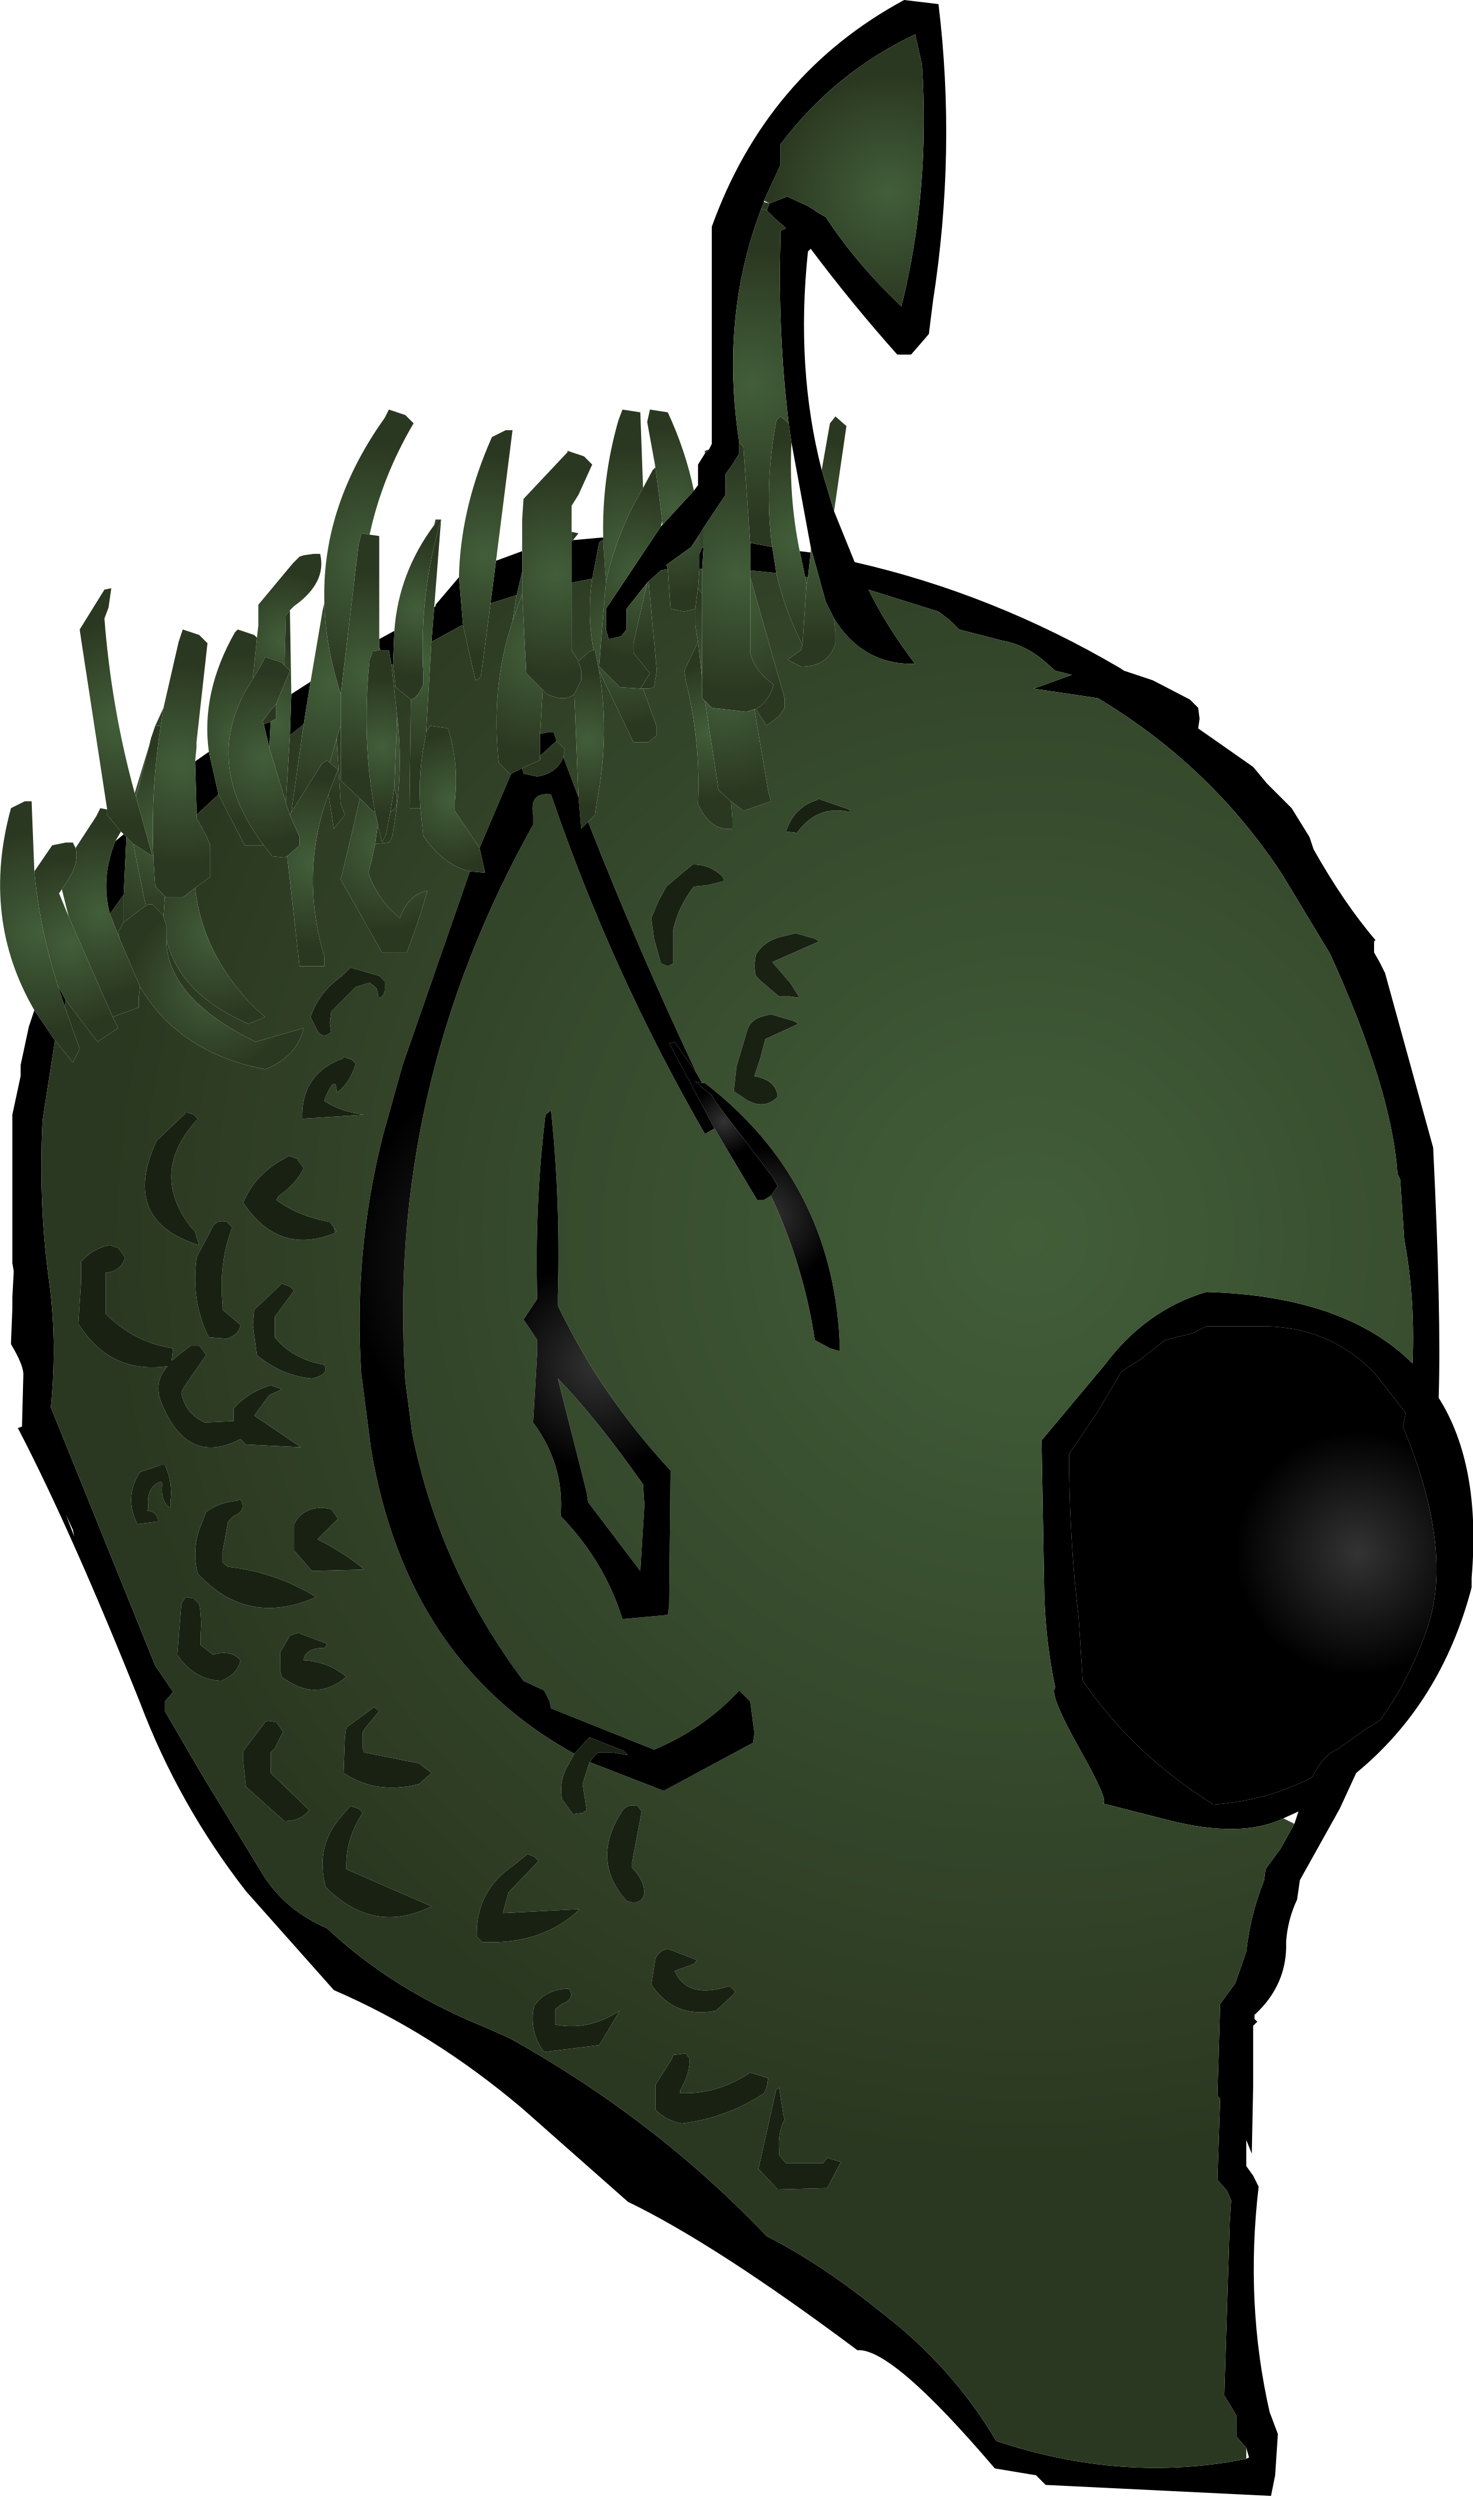
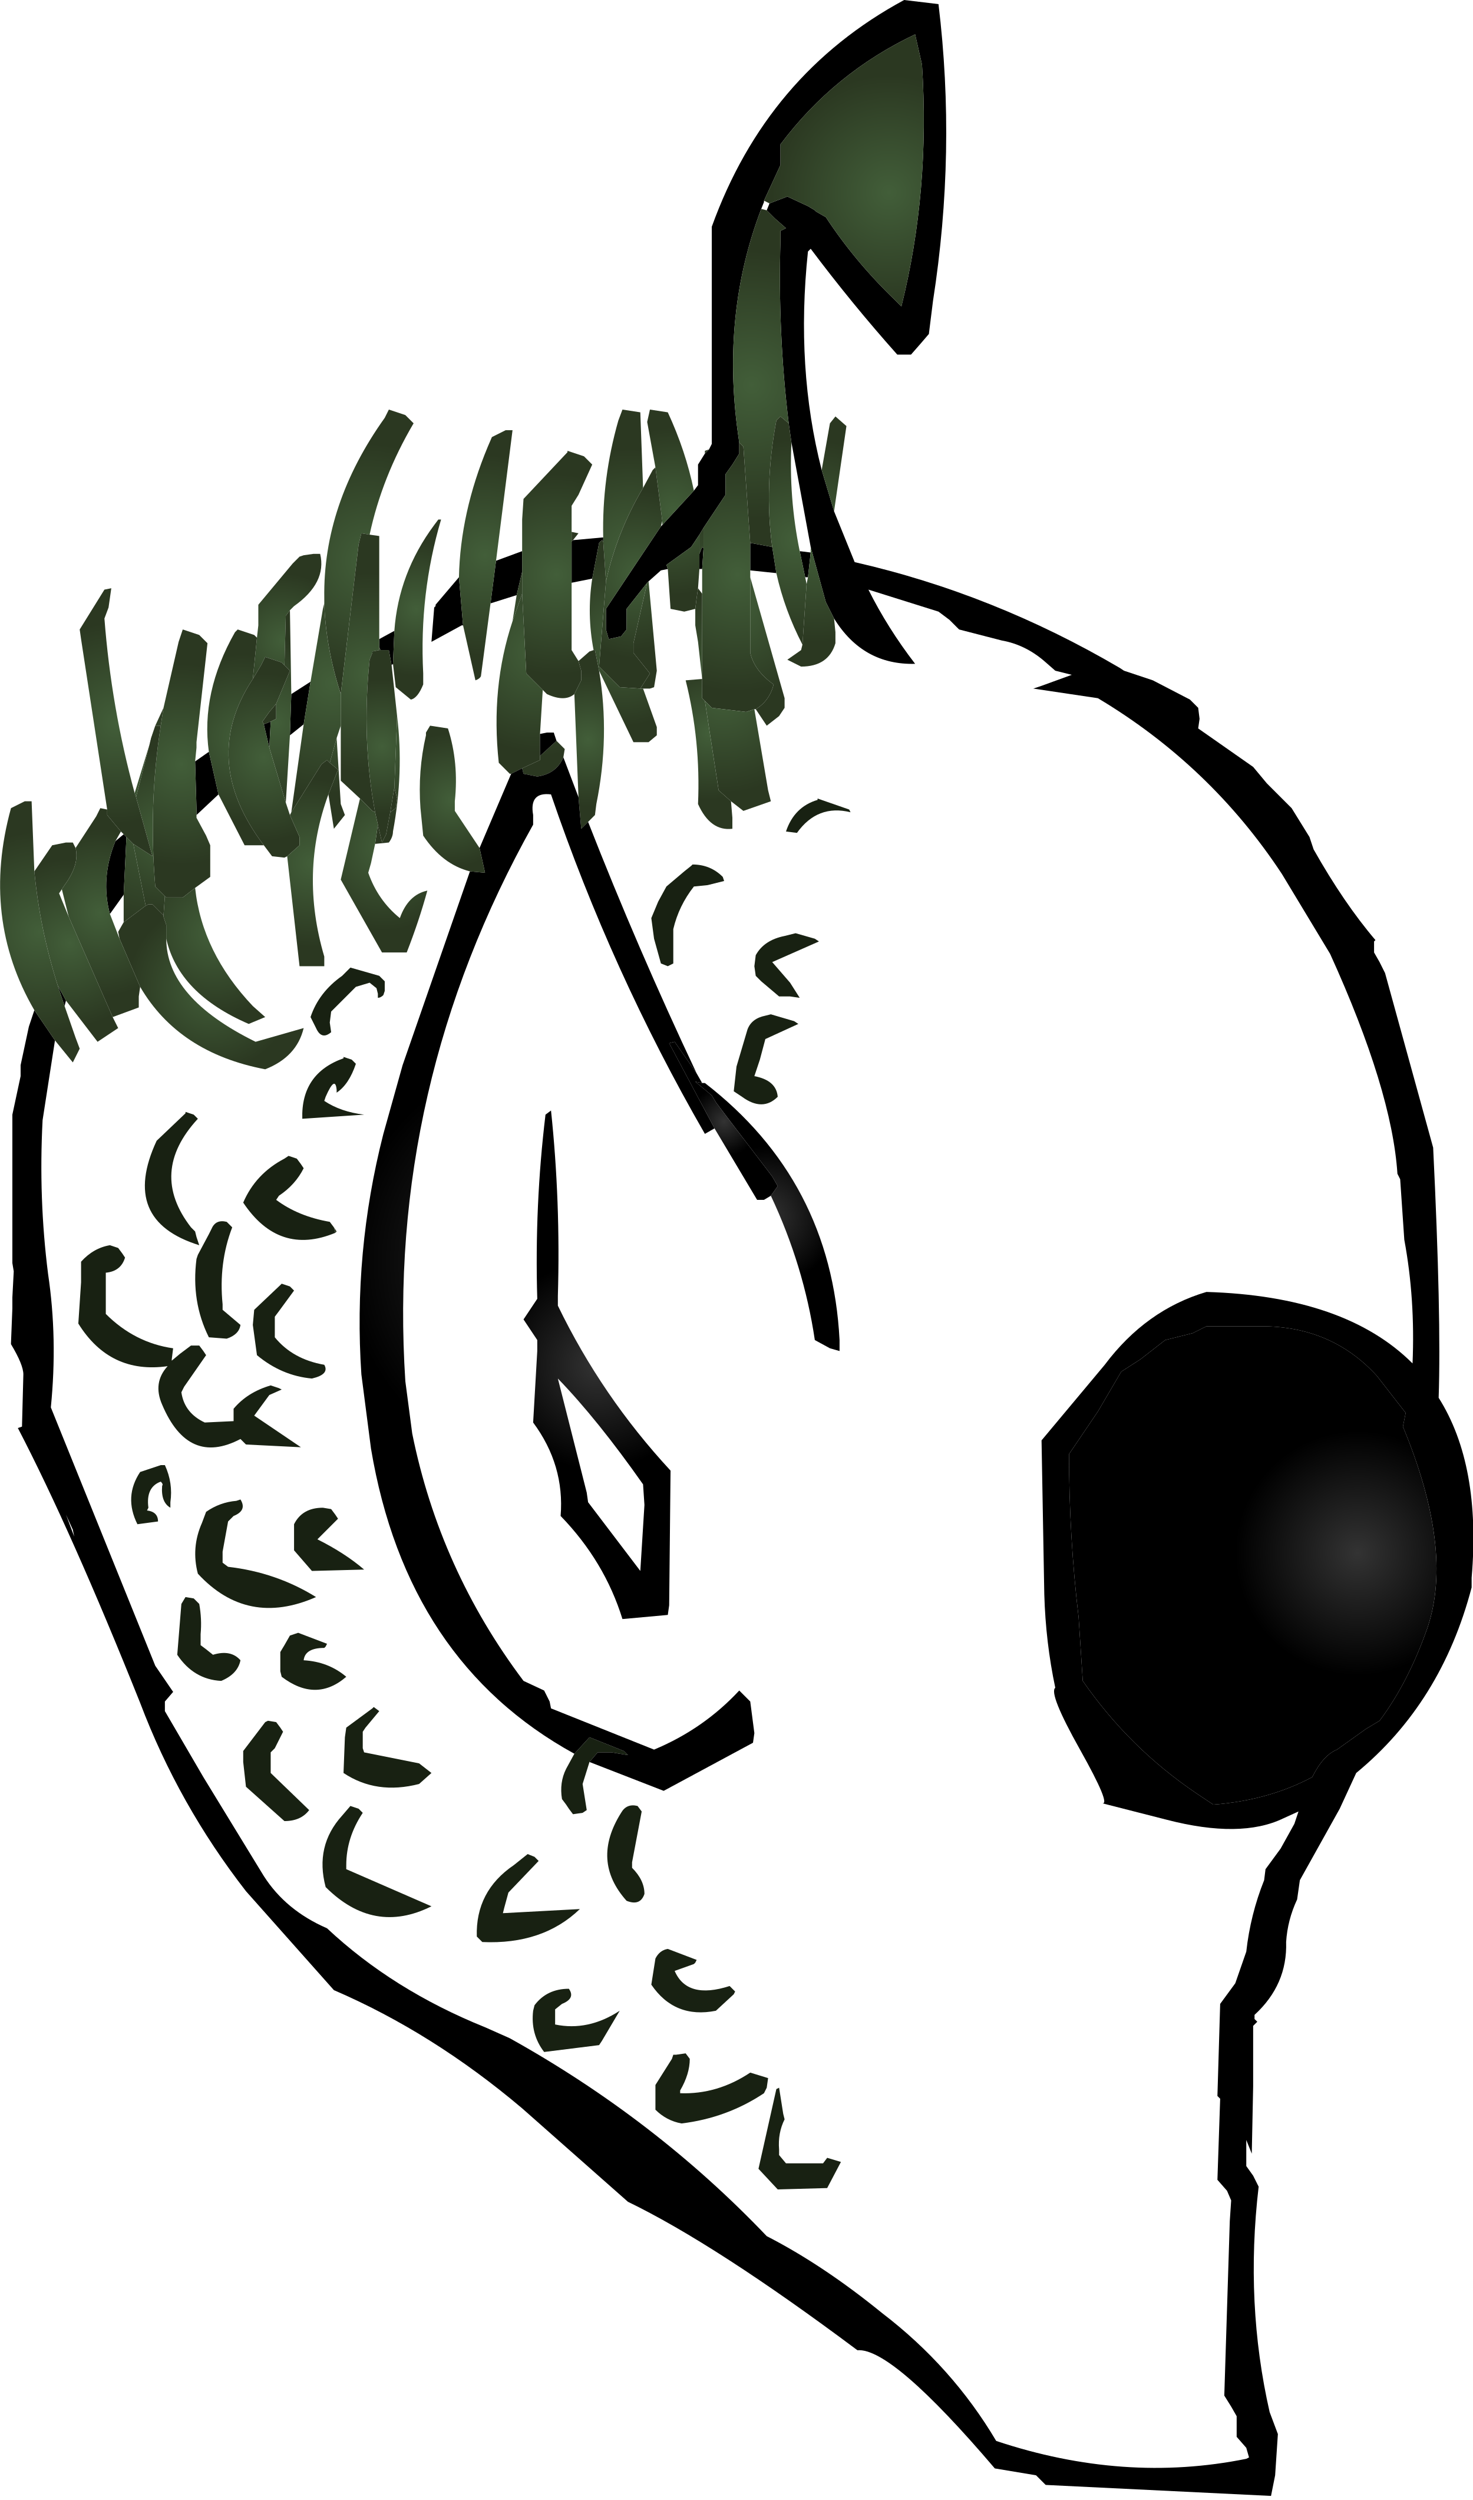
<svg xmlns="http://www.w3.org/2000/svg" height="90.95px" width="53.6px">
  <g transform="matrix(1.0, 0.0, 0.0, 1.0, 26.8, 45.45)">
    <path d="M-15.0 -23.5 L-15.0 -23.7 Q-15.05 -27.1 -12.8 -30.25 L-12.65 -30.55 -12.05 -30.35 -11.75 -30.05 Q-12.9 -28.1 -13.35 -26.0 L-13.65 -26.05 -13.75 -25.65 -14.4 -20.2 Q-14.95 -21.9 -15.0 -23.5" fill="url(#gradient0)" fill-rule="evenodd" stroke="none" />
    <path d="M-13.0 -22.2 L-12.45 -22.5 -12.5 -21.3 -12.55 -21.25 -12.65 -21.8 -12.9 -21.8 -12.95 -21.8 -13.0 -21.9 -13.0 -22.2 M-11.0 -23.35 L-10.95 -23.4 -10.95 -23.45 -10.1 -24.45 -9.95 -22.7 -10.0 -22.7 -11.1 -22.1 -11.0 -23.35 M-8.75 -25.05 L-7.8 -25.4 -7.8 -24.65 -8.0 -23.8 -8.95 -23.5 -8.75 -25.05 M-5.95 -25.8 L-4.85 -25.9 -4.85 -25.75 -4.9 -25.8 -5.0 -25.7 -5.25 -24.4 -6.0 -24.25 -6.0 -25.75 -5.95 -25.8 M-1.55 -27.6 L-1.4 -27.8 -1.4 -28.2 -1.4 -28.55 -1.15 -28.95 -1.0 -29.1 -0.9 -29.3 -0.9 -36.05 -0.9 -37.2 Q1.1 -42.75 6.1 -45.45 L7.35 -45.3 Q8.0 -39.95 7.15 -34.5 L7.0 -33.3 6.7 -32.95 6.35 -32.55 5.85 -32.55 Q4.2 -34.4 2.7 -36.4 L2.6 -36.3 Q2.15 -32.05 3.1 -28.35 L3.55 -26.85 4.3 -25.0 Q9.35 -23.85 13.95 -21.15 L14.1 -21.05 15.15 -20.7 16.5 -20.0 16.8 -19.7 16.85 -19.3 16.8 -18.95 18.8 -17.55 19.3 -16.95 20.2 -16.05 20.85 -15.0 21.0 -14.55 Q22.1 -12.6 23.25 -11.25 L23.2 -11.2 23.2 -10.8 23.4 -10.45 23.6 -10.05 25.35 -3.7 Q25.65 2.45 25.55 5.4 27.1 7.85 26.75 11.95 L26.75 12.3 Q25.65 16.5 22.55 19.05 L21.95 20.35 20.5 22.95 20.4 23.65 Q20.05 24.4 20.0 25.2 20.05 26.75 18.85 27.85 L18.85 28.0 18.95 28.1 18.8 28.25 18.8 30.45 18.75 32.9 18.55 32.4 18.55 32.6 18.55 33.35 18.8 33.7 19.0 34.1 Q18.5 38.35 19.4 42.3 L19.7 43.1 19.6 44.6 19.45 45.35 11.25 44.95 11.0 44.7 10.9 44.6 9.4 44.35 Q5.65 39.95 4.4 40.05 -0.75 36.2 -3.95 34.65 L-7.8 31.25 Q-11.05 28.5 -14.65 26.95 L-17.85 23.35 Q-20.3 20.2 -21.7 16.5 -24.2 10.25 -26.15 6.5 L-26.0 6.45 -25.95 4.55 Q-25.95 4.2 -26.4 3.45 L-26.4 3.4 -26.35 2.15 -26.35 1.75 -26.3 0.8 -26.35 0.5 -26.35 -4.9 -26.05 -6.3 -26.05 -6.7 -25.75 -8.1 -25.55 -8.7 -24.8 -7.6 -25.25 -4.7 Q-25.4 -1.85 -25.05 0.9 -24.7 3.25 -24.95 5.75 L-21.15 15.15 -20.5 16.1 -20.8 16.45 -20.8 16.8 -19.4 19.2 -17.2 22.8 Q-16.4 24.05 -14.9 24.7 -12.5 26.95 -9.15 28.3 L-8.25 28.7 Q-2.95 31.65 1.1 35.9 3.15 36.95 5.3 38.7 7.85 40.65 9.45 43.35 14.1 44.9 18.55 44.0 L18.65 43.95 18.55 43.6 18.2 43.2 18.2 42.85 18.2 42.45 18.0 42.1 17.75 41.7 17.95 35.35 18.0 34.6 17.85 34.25 17.5 33.85 17.6 30.9 17.5 30.8 17.6 27.45 18.15 26.7 18.55 25.55 Q18.7 24.2 19.2 22.95 L19.25 22.55 19.8 21.8 20.3 20.9 20.45 20.45 19.9 20.7 Q18.35 21.45 15.65 20.75 L13.3 20.15 Q13.65 20.25 12.5 18.2 11.35 16.15 11.6 15.95 11.25 14.3 11.2 12.55 L11.1 6.95 13.4 4.2 Q14.9 2.2 17.1 1.55 22.15 1.7 24.6 4.15 24.7 1.8 24.3 -0.35 L24.15 -2.55 24.05 -2.75 Q23.85 -5.8 21.6 -10.75 L19.85 -13.65 Q17.25 -17.6 13.15 -20.05 L10.8 -20.4 11.1 -20.5 12.2 -20.9 11.6 -21.05 11.2 -21.4 Q10.5 -22.0 9.65 -22.15 L8.1 -22.55 7.75 -22.9 7.35 -23.2 4.8 -24.0 Q5.5 -22.6 6.5 -21.3 4.6 -21.25 3.55 -22.95 L3.25 -23.55 2.7 -25.55 2.0 -29.35 1.9 -30.05 Q1.5 -33.35 1.6 -36.7 L1.6 -37.05 1.8 -37.15 1.4 -37.5 1.1 -37.8 1.2 -38.05 1.85 -38.3 2.6 -37.95 2.85 -37.8 2.9 -37.75 3.25 -37.55 Q4.3 -35.95 5.75 -34.55 L6.0 -34.3 Q7.05 -38.5 6.75 -43.1 L6.5 -44.2 Q3.55 -42.8 1.6 -40.2 L1.6 -39.8 1.6 -39.45 1.0 -38.15 1.0 -38.1 0.9 -37.85 Q-0.55 -34.05 0.05 -29.7 L0.1 -29.35 0.1 -28.95 -0.15 -28.55 -0.4 -28.2 -0.4 -27.8 -0.4 -27.45 -1.2 -26.25 -1.35 -26.0 -1.65 -25.55 -2.55 -24.9 -2.5 -24.75 -2.75 -24.7 -3.2 -24.3 -3.25 -24.25 -4.0 -23.3 -4.0 -22.95 -4.0 -22.55 -4.2 -22.3 -4.65 -22.2 -4.75 -22.55 -4.75 -23.3 -2.75 -26.3 -2.7 -26.35 -1.55 -27.6 M-19.7 -17.75 L-19.2 -18.1 -18.85 -16.55 -19.65 -15.8 -19.65 -16.05 -19.7 -17.75 M-16.2 -20.2 L-15.5 -20.65 -15.75 -19.1 -16.25 -18.7 -16.2 -20.2 M-1.2 -25.5 L-1.25 -24.75 -1.35 -24.75 -1.35 -25.3 -1.25 -25.55 -1.2 -25.5 M0.5 -24.7 L0.5 -25.7 1.3 -25.55 1.45 -24.6 0.5 -24.7 M2.5 -24.45 L2.3 -25.4 2.7 -25.35 2.6 -24.45 2.5 -24.45 M-24.4 -9.05 L-24.45 -8.85 -24.7 -9.6 -24.4 -9.05 M-16.95 -19.2 L-17.0 -18.25 -17.2 -19.1 -16.95 -19.2 M16.6 3.05 L15.6 3.3 14.7 4.0 14.0 4.45 13.15 5.9 12.1 7.45 Q12.1 10.45 12.45 13.4 L12.6 15.7 Q14.3 18.15 16.75 19.8 L17.35 20.2 Q19.35 20.05 20.95 19.2 21.35 18.4 21.85 18.2 L22.9 17.45 23.4 17.15 Q24.45 15.75 25.15 13.75 26.1 10.9 24.25 6.45 L24.35 5.95 23.3 4.6 Q21.7 2.85 19.25 2.8 L17.1 2.8 16.6 3.05 M-22.3 -15.1 L-22.2 -15.0 -22.3 -12.9 -22.8 -12.2 Q-23.15 -13.5 -22.6 -14.85 L-22.3 -15.1 M-24.1 10.45 L-24.15 10.2 -24.4 9.65 -24.1 10.45" fill="#000000" fill-rule="evenodd" stroke="none" />
    <path d="M-7.8 -25.4 L-7.8 -26.55 -7.75 -27.3 -6.15 -29.0 -6.15 -29.05 -5.55 -28.85 -5.25 -28.55 -5.75 -27.45 -6.0 -27.05 -6.0 -26.1 -6.0 -25.75 -6.0 -24.25 -6.0 -22.55 -6.0 -21.8 -5.75 -21.4 -5.65 -21.05 -5.65 -20.7 -5.9 -20.2 Q-6.25 -19.9 -6.9 -20.2 L-7.05 -20.35 -7.25 -20.55 -7.65 -20.95 -7.8 -23.85 -7.8 -24.65 -7.8 -25.4" fill="url(#gradient1)" fill-rule="evenodd" stroke="none" />
    <path d="M-12.45 -22.5 Q-12.3 -24.6 -11.0 -26.35 L-10.85 -26.55 -10.75 -26.55 Q-11.55 -23.85 -11.4 -20.95 L-11.4 -20.55 Q-11.6 -20.05 -11.85 -20.0 L-12.4 -20.45 -12.5 -21.3 -12.45 -22.5" fill="url(#gradient2)" fill-rule="evenodd" stroke="none" />
    <path d="M-10.1 -24.45 Q-10.05 -26.8 -9.05 -29.2 L-8.9 -29.55 -8.4 -29.8 -8.15 -29.8 -8.75 -25.05 -8.95 -23.5 -9.3 -20.85 Q-9.35 -20.75 -9.5 -20.7 L-9.95 -22.7 -10.1 -24.45" fill="url(#gradient3)" fill-rule="evenodd" stroke="none" />
    <path d="M-2.95 -28.45 L-3.25 -30.1 -3.15 -30.55 -2.5 -30.45 Q-1.85 -29.05 -1.55 -27.6 L-2.7 -26.35 -2.7 -26.5 -2.95 -28.45 M-1.5 -23.3 L-1.9 -23.2 -2.4 -23.3 -2.5 -24.75 -2.55 -24.9 -1.65 -25.55 -1.35 -26.0 -1.35 -25.3 -1.35 -24.75 -1.4 -24.05 -1.45 -23.7 -1.5 -23.3" fill="url(#gradient4)" fill-rule="evenodd" stroke="none" />
    <path d="M-4.85 -25.9 Q-4.9 -28.05 -4.3 -30.15 L-4.15 -30.55 -3.5 -30.45 -3.4 -27.7 Q-4.35 -26.1 -4.75 -24.3 L-4.85 -25.75 -4.85 -25.9 M-3.2 -24.3 L-2.9 -21.05 -3.0 -20.45 -3.15 -20.4 -3.4 -20.4 -3.5 -20.4 -3.15 -20.95 -3.75 -21.7 -3.75 -22.05 -3.25 -24.25 -3.2 -24.3" fill="url(#gradient5)" fill-rule="evenodd" stroke="none" />
    <path d="M-1.15 -28.95 L-1.15 -29.05 -1.0 -29.1 -1.15 -28.95 M-1.2 -26.25 L-0.4 -27.45 -0.4 -27.8 -0.4 -28.2 -0.15 -28.55 0.1 -28.95 0.1 -29.35 0.25 -29.2 0.5 -25.7 0.5 -24.7 0.5 -24.45 0.5 -22.05 0.5 -21.7 Q0.65 -21.05 1.35 -20.55 1.2 -19.95 0.7 -19.65 L0.65 -19.65 0.35 -19.55 -0.9 -19.7 -1.15 -19.95 -1.25 -20.05 -1.25 -20.75 -1.25 -23.85 -1.25 -24.75 -1.2 -25.5 -1.2 -26.25" fill="url(#gradient6)" fill-rule="evenodd" stroke="none" />
    <path d="M-3.4 -27.7 L-3.05 -28.35 -2.95 -28.45 -2.7 -26.5 -2.75 -26.3 -4.75 -23.3 -4.75 -22.55 -4.65 -22.2 -4.2 -22.3 -4.0 -22.55 -4.0 -22.95 -4.0 -23.3 -3.25 -24.25 -3.75 -22.05 -3.75 -21.7 -3.15 -20.95 -3.5 -20.4 -4.25 -20.45 -5.0 -21.2 -4.75 -24.3 Q-4.35 -26.1 -3.4 -27.7" fill="url(#gradient7)" fill-rule="evenodd" stroke="none" />
-     <path d="M-11.0 -26.35 L-10.95 -26.55 -10.85 -26.55 -11.0 -26.35 M-10.75 -26.55 L-11.0 -23.35 -11.1 -22.1 -11.3 -18.7 Q-11.6 -17.4 -11.5 -16.05 L-11.9 -16.05 -11.85 -20.0 Q-11.6 -20.05 -11.4 -20.55 L-11.4 -20.95 Q-11.55 -23.85 -10.75 -26.55" fill="url(#gradient8)" fill-rule="evenodd" stroke="none" />
    <path d="M1.0 -38.15 L1.6 -39.45 1.6 -39.8 1.6 -40.2 Q3.55 -42.8 6.5 -44.2 L6.75 -43.1 Q7.05 -38.5 6.0 -34.3 L5.75 -34.55 Q4.3 -35.95 3.25 -37.55 L2.9 -37.75 2.85 -37.8 2.6 -37.95 1.85 -38.3 1.2 -38.05 1.0 -38.15" fill="url(#gradient9)" fill-rule="evenodd" stroke="none" />
-     <path d="M1.0 -38.1 L1.2 -38.05 1.1 -37.8 0.9 -37.85 1.0 -38.1 M3.55 -22.95 Q4.6 -21.25 6.5 -21.3 5.5 -22.6 4.8 -24.0 L7.35 -23.2 7.75 -22.9 8.1 -22.55 9.65 -22.15 Q10.5 -22.0 11.2 -21.4 L11.6 -21.05 12.2 -20.9 11.1 -20.5 10.8 -20.4 13.15 -20.05 Q17.25 -17.6 19.85 -13.65 L21.6 -10.75 Q23.85 -5.8 24.05 -2.75 L24.15 -2.55 24.3 -0.35 Q24.7 1.8 24.6 4.15 22.15 1.7 17.1 1.55 14.9 2.2 13.4 4.2 L11.1 6.95 11.2 12.55 Q11.25 14.3 11.6 15.95 11.35 16.15 12.5 18.2 13.65 20.25 13.3 20.15 L15.65 20.75 Q18.35 21.45 19.9 20.7 L20.3 20.9 19.8 21.8 19.25 22.55 19.2 22.95 Q18.7 24.2 18.55 25.55 L18.15 26.7 17.6 27.45 17.5 30.8 17.6 30.9 17.5 33.85 17.85 34.25 18.0 34.6 17.95 35.35 17.75 41.7 18.0 42.1 18.2 42.45 18.2 42.85 18.2 43.2 18.55 43.6 18.55 44.0 Q14.1 44.9 9.45 43.35 7.85 40.65 5.3 38.7 3.15 36.95 1.1 35.9 -2.95 31.65 -8.25 28.7 L-9.15 28.3 Q-12.5 26.95 -14.9 24.7 -16.4 24.05 -17.2 22.8 L-19.4 19.2 -20.8 16.8 -20.8 16.45 -20.5 16.1 -21.15 15.15 -24.95 5.75 Q-24.7 3.25 -25.05 0.9 -25.4 -1.85 -25.25 -4.7 L-24.8 -7.6 -24.15 -6.8 -23.9 -7.3 -24.05 -7.7 -24.45 -8.85 -24.4 -9.05 -23.25 -7.55 -22.5 -8.05 -22.7 -8.45 -21.75 -8.8 -21.75 -9.2 -21.7 -9.55 Q-20.3 -7.15 -17.15 -6.55 -16.0 -7.0 -15.75 -8.05 L-17.5 -7.55 Q-20.75 -9.15 -20.75 -11.3 -20.3 -9.3 -17.75 -8.2 L-17.15 -8.45 -17.6 -8.85 Q-19.45 -10.8 -19.7 -13.15 L-19.15 -13.55 -19.15 -13.95 -19.15 -14.7 -19.3 -15.05 -19.65 -15.7 -19.65 -15.8 -18.85 -16.55 -17.9 -14.7 -17.2 -14.7 -16.9 -14.3 -16.45 -14.25 -16.35 -14.3 -15.9 -10.3 -15.0 -10.3 -15.0 -10.65 Q-15.9 -13.7 -14.85 -16.55 L-14.65 -15.3 -14.25 -15.8 -14.4 -16.2 -14.55 -18.6 -14.4 -19.05 -14.4 -17.05 -13.7 -16.4 -14.4 -13.45 -12.9 -10.8 -12.0 -10.8 Q-11.55 -11.95 -11.25 -13.05 -11.95 -12.9 -12.25 -12.05 -13.05 -12.7 -13.4 -13.7 L-13.3 -14.05 -13.15 -14.75 -12.65 -14.8 Q-12.5 -15.0 -12.5 -15.2 -12.1 -17.35 -12.35 -19.4 L-12.55 -21.25 -12.5 -21.3 -12.4 -20.45 -11.85 -20.0 -11.9 -16.05 -11.5 -16.05 -11.4 -15.05 Q-10.7 -14.0 -9.7 -13.75 L-12.15 -6.7 -12.85 -4.2 Q-13.95 0.1 -13.65 4.55 L-13.3 7.25 Q-12.0 15.0 -5.9 18.35 L-6.2 18.9 Q-6.45 19.4 -6.35 20.0 L-6.2 20.2 -6.1 20.35 -5.95 20.55 -5.6 20.5 -5.45 20.4 -5.6 19.45 -5.35 18.65 -2.65 19.7 0.6 17.95 0.65 17.6 0.5 16.45 0.1 16.05 Q-1.2 17.45 -3.0 18.2 L-6.75 16.7 -6.8 16.45 -7.0 16.05 -7.75 15.7 Q-10.8 11.65 -11.8 6.7 L-12.05 4.8 Q-12.75 -5.9 -7.4 -15.45 L-7.4 -15.8 Q-7.55 -16.65 -6.75 -16.55 -4.55 -10.1 -1.15 -4.2 L-0.8 -4.4 0.75 -1.8 1.0 -1.8 1.25 -1.95 Q2.45 0.6 2.85 3.3 L3.4 3.6 3.75 3.7 3.75 3.3 Q3.45 -2.5 -1.15 -6.05 L-1.25 -6.05 -1.45 -6.4 Q-3.6 -10.95 -5.4 -15.55 L-5.15 -15.8 -5.1 -16.2 Q-4.6 -18.65 -5.0 -21.05 L-3.75 -18.45 -3.2 -18.45 -2.9 -18.7 -2.9 -19.0 -3.4 -20.4 -3.15 -20.4 -3.0 -20.45 -2.9 -21.05 -3.2 -24.3 -2.75 -24.7 -2.5 -24.75 -2.4 -23.3 -1.9 -23.2 -1.5 -23.3 -1.5 -22.7 -1.4 -22.1 -1.9 -21.05 -1.85 -20.7 Q-1.3 -18.5 -1.4 -16.2 -0.95 -15.2 -0.15 -15.3 L-0.15 -15.7 -0.2 -16.3 0.25 -15.95 1.25 -16.3 1.15 -16.7 0.65 -19.65 0.7 -19.65 1.1 -19.05 1.55 -19.4 1.75 -19.7 1.75 -20.05 0.5 -24.45 0.5 -24.7 1.45 -24.6 Q1.75 -23.25 2.4 -22.0 L2.35 -21.8 1.85 -21.45 2.35 -21.2 Q3.35 -21.2 3.6 -22.05 L3.6 -22.45 3.55 -22.95 M-1.25 -24.75 L-1.25 -23.85 -1.4 -24.05 -1.35 -24.75 -1.25 -24.75 M2.5 -24.45 L2.6 -24.45 2.55 -24.2 2.5 -24.45 M1.25 -8.55 L1.05 -8.5 Q0.55 -8.4 0.4 -8.0 L0.0 -6.65 -0.1 -5.75 0.2 -5.55 Q0.95 -5.0 1.5 -5.55 1.45 -6.15 0.65 -6.3 L0.85 -6.9 1.05 -7.65 2.25 -8.2 2.1 -8.3 1.25 -8.55 M-0.45 -13.4 L-0.5 -13.55 Q-0.95 -14.0 -1.6 -14.0 L-1.65 -13.95 -1.9 -13.75 -2.55 -13.2 -2.85 -12.65 -3.1 -12.05 -3.0 -11.3 -2.75 -10.4 -2.5 -10.3 -2.3 -10.4 -2.3 -11.65 Q-2.1 -12.5 -1.55 -13.2 L-1.05 -13.25 -0.45 -13.4 M2.85 -11.3 L2.15 -11.5 1.75 -11.4 Q1.0 -11.25 0.7 -10.7 L0.65 -10.3 0.7 -9.95 0.9 -9.75 1.55 -9.2 1.95 -9.2 2.3 -9.15 1.95 -9.7 1.3 -10.45 3.0 -11.2 2.85 -11.3 M2.95 -16.4 L2.95 -16.35 Q2.1 -16.1 1.8 -15.2 L2.2 -15.15 Q2.95 -16.2 4.15 -15.9 L4.1 -16.0 2.95 -16.4 M-5.25 -24.4 Q-5.45 -23.1 -5.2 -21.8 L-5.35 -21.75 -5.75 -21.4 -6.0 -21.8 -6.0 -22.55 -6.0 -24.25 -5.25 -24.4 M-5.9 -20.2 L-5.75 -16.45 -6.3 -17.9 -6.25 -18.2 -6.55 -18.5 -6.65 -18.8 -6.9 -18.8 -7.15 -18.75 -7.05 -20.35 -6.9 -20.2 Q-6.25 -19.9 -5.9 -20.2 M-9.95 -22.7 L-9.5 -20.7 Q-9.35 -20.75 -9.3 -20.85 L-8.95 -23.5 -8.0 -23.8 -8.15 -22.85 Q-8.95 -20.45 -8.65 -17.7 L-8.25 -17.3 -8.2 -17.3 -9.35 -14.6 -10.25 -15.95 -10.25 -16.3 Q-10.1 -17.7 -10.5 -18.95 L-11.15 -19.05 -11.3 -18.8 -11.3 -18.7 -11.1 -22.1 -10.0 -22.7 -9.95 -22.7 M-16.4 -16.25 L-16.25 -18.7 -15.75 -19.1 -16.2 -15.9 -16.25 -15.8 -16.4 -16.25 M-14.05 -10.25 L-14.35 -9.95 Q-15.2 -9.35 -15.5 -8.45 L-15.3 -8.05 Q-15.1 -7.6 -14.75 -7.9 L-14.8 -8.25 -14.75 -8.65 -14.4 -9.0 -13.85 -9.55 -13.35 -9.7 -13.1 -9.5 -13.05 -9.3 -13.05 -9.15 Q-12.95 -9.15 -12.85 -9.25 L-12.8 -9.4 -12.8 -9.55 -12.8 -9.75 -13.0 -9.95 -14.05 -10.25 M-14.65 -0.8 L-14.8 -1.0 Q-15.95 -1.2 -16.75 -1.8 L-16.65 -1.95 Q-16.05 -2.35 -15.75 -2.95 L-15.85 -3.1 -16.0 -3.3 -16.3 -3.4 -16.45 -3.3 Q-17.5 -2.75 -17.95 -1.7 -16.65 0.25 -14.6 -0.6 L-14.55 -0.65 -14.65 -0.8 M-20.05 -5.0 L-20.05 -4.95 -21.1 -3.95 Q-22.45 -1.05 -19.55 -0.15 L-19.65 -0.45 -19.7 -0.65 -19.85 -0.8 Q-21.4 -2.8 -19.6 -4.75 L-19.75 -4.9 -20.05 -5.0 M-14.0 -6.9 L-14.3 -7.0 -14.3 -6.95 Q-15.85 -6.4 -15.8 -4.75 L-13.55 -4.9 Q-14.4 -5.0 -15.0 -5.4 L-14.95 -5.55 Q-14.6 -6.35 -14.55 -5.8 L-14.55 -5.7 Q-14.1 -6.0 -13.85 -6.75 L-14.0 -6.9 M-6.75 -5.05 L-6.95 -4.9 Q-7.35 -1.6 -7.25 1.8 L-7.75 2.55 -7.25 3.3 -7.25 3.7 -7.4 6.3 Q-6.25 7.85 -6.4 9.7 -4.8 11.35 -4.15 13.45 L-2.5 13.3 -2.45 12.95 -2.4 8.05 Q-4.9 5.35 -6.5 2.05 L-6.5 1.7 Q-6.4 -1.75 -6.75 -5.05 M-5.4 9.2 L-5.45 8.85 -6.5 4.7 Q-5.05 6.2 -3.4 8.55 L-3.35 9.3 -3.5 11.7 -5.4 9.2 M-7.6 22.0 L-8.1 22.4 Q-9.5 23.35 -9.45 25.0 L-9.25 25.2 Q-7.05 25.3 -5.7 24.0 L-8.5 24.15 -8.45 23.95 -8.3 23.4 -7.2 22.25 -7.35 22.1 -7.6 22.0 M-14.05 20.25 L-14.35 20.6 Q-15.35 21.7 -14.95 23.2 -13.2 24.95 -11.1 23.9 L-14.2 22.55 -14.2 22.4 Q-14.2 21.4 -13.6 20.5 L-13.75 20.35 -14.05 20.25 M-17.05 17.15 L-17.15 17.2 -17.95 18.25 -17.95 18.65 -17.85 19.55 -16.45 20.8 Q-15.85 20.8 -15.55 20.4 L-16.95 19.05 -16.95 18.7 -16.95 18.3 -16.8 18.15 -16.5 17.55 -16.6 17.4 -16.75 17.2 -17.05 17.15 M-19.55 12.9 L-19.75 12.7 -20.05 12.65 -20.2 12.9 -20.35 14.75 Q-19.75 15.65 -18.75 15.7 -18.15 15.45 -18.05 14.95 -18.4 14.55 -19.05 14.75 L-19.3 14.55 -19.5 14.4 -19.5 14.0 Q-19.45 13.45 -19.55 12.9 M-13.0 16.8 L-13.2 16.65 -13.25 16.7 -14.2 17.4 -14.25 17.75 -14.3 19.05 Q-13.1 19.85 -11.55 19.45 L-11.1 19.05 -11.55 18.7 -13.55 18.3 -13.6 18.15 -13.6 17.55 -13.5 17.4 -13.0 16.8 M-14.2 15.55 Q-14.85 15.0 -15.75 14.95 -15.7 14.5 -15.0 14.5 L-14.95 14.45 -14.9 14.35 -15.95 13.95 -16.25 14.05 -16.45 14.4 -16.6 14.65 -16.6 15.35 -16.55 15.55 Q-15.3 16.5 -14.2 15.55 M-16.1 10.0 L-16.1 10.4 -16.1 10.95 -15.45 11.7 -13.55 11.65 Q-14.25 11.05 -15.25 10.55 L-14.5 9.8 -14.6 9.65 -14.75 9.45 -15.05 9.4 Q-15.8 9.4 -16.1 10.0 M-19.3 9.55 L-19.45 9.95 Q-19.85 10.85 -19.6 11.8 -17.8 13.75 -15.3 12.65 -16.75 11.75 -18.5 11.55 L-18.7 11.4 -18.7 11.0 -18.5 9.9 -18.3 9.7 Q-17.8 9.5 -18.05 9.1 L-18.2 9.15 Q-18.8 9.2 -19.3 9.55 M-20.8 7.85 L-20.95 7.85 -21.7 8.1 Q-22.3 9.0 -21.8 10.0 L-21.05 9.9 Q-21.05 9.55 -21.45 9.5 L-21.4 9.4 Q-21.5 8.65 -20.95 8.45 -20.85 8.55 -20.9 8.6 -20.95 9.2 -20.6 9.4 L-20.6 9.2 Q-20.5 8.5 -20.8 7.85 M-20.55 4.0 L-20.5 3.6 Q-21.9 3.4 -22.95 2.35 L-22.95 1.8 -22.95 0.85 Q-22.4 0.8 -22.25 0.3 L-22.35 0.15 -22.5 -0.05 -22.8 -0.15 Q-23.4 -0.05 -23.85 0.45 L-23.85 1.2 -23.95 2.7 Q-22.8 4.55 -20.7 4.25 -21.25 4.85 -20.9 5.65 -19.95 7.9 -18.05 6.9 L-17.85 7.1 -15.85 7.2 -17.55 6.05 -17.0 5.3 -16.55 5.1 -16.65 5.05 -16.95 4.95 Q-17.8 5.2 -18.3 5.8 L-18.3 6.0 -18.3 6.25 -19.35 6.3 -19.45 6.25 Q-20.1 5.9 -20.2 5.2 L-20.1 5.0 -19.3 3.85 -19.4 3.7 -19.55 3.5 -19.7 3.5 -19.85 3.5 -20.25 3.8 -20.55 4.05 -20.55 4.0 M-19.6 0.2 L-19.65 0.35 Q-19.85 1.9 -19.2 3.2 L-18.55 3.25 Q-18.1 3.1 -18.05 2.75 L-18.7 2.2 -18.7 2.0 Q-18.85 0.5 -18.35 -0.8 L-18.55 -1.0 Q-18.95 -1.1 -19.1 -0.75 L-19.2 -0.55 -19.6 0.2 M-16.55 1.25 L-16.6 1.3 -17.55 2.2 -17.6 2.75 -17.45 3.85 Q-16.55 4.6 -15.45 4.7 -14.8 4.55 -15.0 4.2 -16.15 4.0 -16.8 3.2 L-16.8 3.0 -16.8 2.45 -16.65 2.25 -16.1 1.5 -16.25 1.35 -16.55 1.25 M-3.45 20.45 L-3.6 20.25 Q-4.0 20.15 -4.2 20.5 -5.3 22.25 -4.0 23.7 -3.5 23.9 -3.35 23.45 -3.35 22.95 -3.8 22.5 L-3.8 22.3 -3.45 20.45 M1.15 30.15 L0.5 29.95 Q-0.7 30.75 -2.05 30.7 L-2.05 30.6 Q-1.7 30.0 -1.7 29.45 L-1.85 29.25 -2.2 29.3 -2.3 29.3 -2.35 29.45 -2.95 30.4 -2.95 30.55 -2.95 31.3 Q-2.55 31.7 -2.0 31.8 -0.35 31.6 1.0 30.7 L1.1 30.5 1.15 30.15 M1.55 30.5 L1.45 30.55 0.8 33.45 1.5 34.2 3.3 34.15 3.8 33.2 3.3 33.05 3.15 33.25 1.8 33.25 1.55 32.95 1.55 32.75 Q1.5 32.15 1.75 31.65 L1.7 31.45 1.55 30.5 M-0.75 27.7 L-0.1 27.1 -0.05 27.0 -0.25 26.8 Q-1.8 27.3 -2.25 26.25 L-1.55 26.0 -1.5 25.95 -1.45 25.85 -2.5 25.45 Q-2.8 25.5 -2.95 25.8 L-3.1 26.75 Q-2.25 28.0 -0.75 27.7 M-5.0 28.95 L-4.9 28.8 -4.25 27.7 Q-5.4 28.45 -6.6 28.2 L-6.6 28.0 -6.6 27.65 -6.35 27.45 Q-5.85 27.25 -6.1 26.9 -6.9 26.9 -7.35 27.5 L-7.4 27.7 Q-7.5 28.55 -7.0 29.2 L-5.0 28.95 M-22.8 -12.2 L-22.3 -12.9 -22.3 -11.9 -22.5 -11.55 -22.45 -11.3 -22.8 -12.2" fill="url(#gradient10)" fill-rule="evenodd" stroke="none" />
    <path d="M0.9 -37.85 L1.1 -37.8 1.4 -37.5 1.8 -37.15 1.6 -37.05 1.6 -36.7 Q1.5 -33.35 1.9 -30.05 L1.6 -30.3 1.45 -30.15 Q1.0 -27.75 1.3 -25.55 L0.5 -25.7 0.25 -29.2 0.1 -29.35 0.05 -29.7 Q-0.55 -34.05 0.9 -37.85" fill="url(#gradient11)" fill-rule="evenodd" stroke="none" />
    <path d="M3.1 -28.35 L3.4 -30.05 3.6 -30.3 4.0 -29.95 3.55 -26.85 3.1 -28.35 M2.7 -25.55 L3.25 -23.55 3.55 -22.95 3.6 -22.45 3.6 -22.05 Q3.35 -21.2 2.35 -21.2 L1.85 -21.45 2.35 -21.8 2.4 -22.0 2.55 -24.2 2.6 -24.45 2.7 -25.35 2.7 -25.55" fill="url(#gradient12)" fill-rule="evenodd" stroke="none" />
    <path d="M1.3 -25.55 Q1.0 -27.75 1.45 -30.15 L1.6 -30.3 1.9 -30.05 2.0 -29.35 Q1.9 -27.35 2.3 -25.4 L2.5 -24.45 2.55 -24.2 2.4 -22.0 Q1.75 -23.25 1.45 -24.6 L1.3 -25.55" fill="url(#gradient13)" fill-rule="evenodd" stroke="none" />
    <path d="M-1.2 -26.25 L-1.2 -25.5 -1.25 -25.55 -1.35 -25.3 -1.35 -26.0 -1.2 -26.25 M0.7 -19.65 Q1.2 -19.95 1.35 -20.55 0.65 -21.05 0.5 -21.7 L0.5 -22.05 0.5 -24.45 1.75 -20.05 1.75 -19.7 1.55 -19.4 1.1 -19.05 0.7 -19.65" fill="url(#gradient14)" fill-rule="evenodd" stroke="none" />
    <path d="M-1.25 -23.85 L-1.25 -20.75 -1.4 -22.1 -1.5 -22.7 -1.5 -23.3 -1.45 -23.7 -1.4 -24.05 -1.25 -23.85 M-1.15 -19.95 L-0.9 -19.7 0.35 -19.55 0.65 -19.65 1.15 -16.7 1.25 -16.3 0.25 -15.95 -0.2 -16.3 -0.65 -16.7 -1.15 -19.95" fill="url(#gradient15)" fill-rule="evenodd" stroke="none" />
-     <path d="M-1.25 -20.75 L-1.25 -20.05 -1.15 -19.95 -0.65 -16.7 -0.2 -16.3 -0.15 -15.7 -0.15 -15.3 Q-0.95 -15.2 -1.4 -16.2 -1.3 -18.5 -1.85 -20.7 L-1.9 -21.05 -1.4 -22.1 -1.25 -20.75" fill="url(#gradient16)" fill-rule="evenodd" stroke="none" />
+     <path d="M-1.25 -20.75 L-1.25 -20.05 -1.15 -19.95 -0.65 -16.7 -0.2 -16.3 -0.15 -15.7 -0.15 -15.3 Q-0.95 -15.2 -1.4 -16.2 -1.3 -18.5 -1.85 -20.7 " fill="url(#gradient16)" fill-rule="evenodd" stroke="none" />
    <path d="M-5.35 18.65 L-5.6 19.45 -5.45 20.4 -5.6 20.5 -5.95 20.55 -6.1 20.35 -6.2 20.2 -6.35 20.0 Q-6.45 19.4 -6.2 18.9 L-5.9 18.35 -5.35 17.75 -4.1 18.25 -3.95 18.4 -4.55 18.3 -5.05 18.3 -5.35 18.65 M2.95 -16.4 L4.1 -16.0 4.15 -15.9 Q2.95 -16.2 2.2 -15.15 L1.8 -15.2 Q2.1 -16.1 2.95 -16.35 L2.95 -16.4 M2.85 -11.3 L3.0 -11.2 1.3 -10.45 1.95 -9.7 2.3 -9.15 1.95 -9.2 1.55 -9.2 0.9 -9.75 0.7 -9.95 0.65 -10.3 0.7 -10.7 Q1.0 -11.25 1.75 -11.4 L2.15 -11.5 2.85 -11.3 M-0.45 -13.4 L-1.05 -13.25 -1.55 -13.2 Q-2.1 -12.5 -2.3 -11.65 L-2.3 -10.4 -2.5 -10.3 -2.75 -10.4 -3.0 -11.3 -3.1 -12.05 -2.85 -12.65 -2.55 -13.2 -1.9 -13.75 -1.65 -13.95 -1.6 -14.0 Q-0.95 -14.0 -0.5 -13.55 L-0.45 -13.4 M1.25 -8.55 L2.1 -8.3 2.25 -8.2 1.05 -7.65 0.85 -6.9 0.65 -6.3 Q1.45 -6.15 1.5 -5.55 0.95 -5.0 0.2 -5.55 L-0.1 -5.75 0.0 -6.65 0.4 -8.0 Q0.55 -8.4 1.05 -8.5 L1.25 -8.55 M-14.05 -10.25 L-13.0 -9.95 -12.8 -9.75 -12.8 -9.55 -12.8 -9.4 -12.85 -9.25 Q-12.95 -9.15 -13.05 -9.15 L-13.05 -9.3 -13.1 -9.5 -13.35 -9.7 -13.85 -9.55 -14.4 -9.0 -14.75 -8.65 -14.8 -8.25 -14.75 -7.9 Q-15.1 -7.6 -15.3 -8.05 L-15.5 -8.45 Q-15.2 -9.35 -14.35 -9.95 L-14.05 -10.25 M-20.05 -5.0 L-19.75 -4.9 -19.6 -4.75 Q-21.4 -2.8 -19.85 -0.8 L-19.7 -0.65 -19.65 -0.45 -19.55 -0.15 Q-22.45 -1.05 -21.1 -3.95 L-20.05 -4.95 -20.05 -5.0 M-14.6 -0.6 Q-16.65 0.25 -17.95 -1.7 -17.5 -2.75 -16.45 -3.3 L-16.3 -3.4 -16.0 -3.3 -15.85 -3.1 -15.75 -2.95 Q-16.05 -2.35 -16.65 -1.95 L-16.75 -1.8 Q-15.95 -1.2 -14.8 -1.0 L-14.65 -0.8 -14.6 -0.6 M-14.0 -6.9 L-13.85 -6.75 Q-14.1 -6.0 -14.55 -5.7 L-14.55 -5.8 Q-14.6 -6.35 -14.95 -5.55 L-15.0 -5.4 Q-14.4 -5.0 -13.55 -4.9 L-15.8 -4.75 Q-15.85 -6.4 -14.3 -6.95 L-14.3 -7.0 -14.0 -6.9 M-16.55 1.25 L-16.25 1.35 -16.1 1.5 -16.65 2.25 -16.8 2.45 -16.8 3.0 -16.8 3.2 Q-16.15 4.0 -15.0 4.2 -14.8 4.55 -15.45 4.7 -16.55 4.6 -17.45 3.85 L-17.6 2.75 -17.55 2.2 -16.6 1.3 -16.55 1.25 M-19.6 0.2 L-19.2 -0.55 -19.1 -0.75 Q-18.95 -1.1 -18.55 -1.0 L-18.35 -0.8 Q-18.85 0.5 -18.7 2.0 L-18.7 2.2 -18.05 2.75 Q-18.1 3.1 -18.55 3.25 L-19.2 3.2 Q-19.85 1.9 -19.65 0.35 L-19.6 0.2 M-20.55 4.0 L-20.55 4.05 -20.25 3.8 -19.85 3.5 -19.7 3.5 -19.55 3.5 -19.4 3.7 -19.3 3.85 -20.1 5.0 -20.2 5.2 Q-20.1 5.9 -19.45 6.25 L-19.35 6.3 -18.3 6.25 -18.3 6.0 -18.3 5.8 Q-17.8 5.2 -16.95 4.95 L-16.65 5.05 -16.55 5.1 -17.0 5.3 -17.55 6.05 -15.85 7.2 -17.85 7.1 -18.05 6.9 Q-19.95 7.9 -20.9 5.65 -21.25 4.85 -20.7 4.25 -22.8 4.55 -23.95 2.7 L-23.85 1.2 -23.85 0.45 Q-23.4 -0.05 -22.8 -0.15 L-22.5 -0.05 -22.35 0.15 -22.25 0.3 Q-22.4 0.8 -22.95 0.85 L-22.95 1.8 -22.95 2.35 Q-21.9 3.4 -20.5 3.6 L-20.55 4.0 M-20.8 7.85 Q-20.5 8.5 -20.6 9.2 L-20.6 9.4 Q-20.95 9.2 -20.9 8.6 -20.85 8.55 -20.95 8.45 -21.5 8.65 -21.4 9.4 L-21.45 9.5 Q-21.05 9.55 -21.05 9.9 L-21.8 10.0 Q-22.3 9.0 -21.7 8.1 L-20.95 7.85 -20.8 7.85 M-19.3 9.55 Q-18.8 9.2 -18.2 9.15 L-18.05 9.1 Q-17.8 9.5 -18.3 9.7 L-18.5 9.9 -18.7 11.0 -18.7 11.4 -18.5 11.55 Q-16.75 11.75 -15.3 12.65 -17.8 13.75 -19.6 11.8 -19.85 10.85 -19.45 9.95 L-19.3 9.55 M-16.1 10.0 Q-15.8 9.4 -15.05 9.4 L-14.75 9.45 -14.6 9.65 -14.5 9.8 -15.25 10.55 Q-14.25 11.05 -13.55 11.65 L-15.45 11.7 -16.1 10.95 -16.1 10.4 -16.1 10.0 M-14.2 15.55 Q-15.3 16.5 -16.55 15.55 L-16.6 15.35 -16.6 14.65 -16.45 14.4 -16.25 14.05 -15.95 13.95 -14.9 14.35 -14.95 14.45 -15.0 14.5 Q-15.7 14.5 -15.75 14.95 -14.85 15.0 -14.2 15.55 M-13.0 16.8 L-13.5 17.4 -13.6 17.55 -13.6 18.15 -13.55 18.3 -11.55 18.7 -11.1 19.05 -11.55 19.45 Q-13.1 19.85 -14.3 19.05 L-14.25 17.75 -14.2 17.4 -13.25 16.7 -13.2 16.65 -13.0 16.8 M-19.55 12.9 Q-19.45 13.45 -19.5 14.0 L-19.5 14.4 -19.3 14.55 -19.05 14.75 Q-18.4 14.55 -18.05 14.95 -18.15 15.45 -18.75 15.7 -19.75 15.65 -20.35 14.75 L-20.2 12.9 -20.05 12.65 -19.75 12.7 -19.55 12.9 M-17.05 17.15 L-16.75 17.2 -16.6 17.4 -16.5 17.55 -16.8 18.15 -16.95 18.3 -16.95 18.7 -16.95 19.05 -15.55 20.4 Q-15.85 20.8 -16.45 20.8 L-17.85 19.55 -17.95 18.65 -17.95 18.25 -17.15 17.2 -17.05 17.15 M-14.05 20.25 L-13.75 20.35 -13.6 20.5 Q-14.2 21.4 -14.2 22.4 L-14.2 22.55 -11.1 23.9 Q-13.2 24.95 -14.95 23.2 -15.35 21.7 -14.35 20.6 L-14.05 20.25 M-7.6 22.0 L-7.35 22.1 -7.2 22.25 -8.3 23.4 -8.45 23.95 -8.5 24.15 -5.7 24.0 Q-7.05 25.3 -9.25 25.2 L-9.45 25.0 Q-9.5 23.35 -8.1 22.4 L-7.6 22.0 M-3.45 20.45 L-3.8 22.3 -3.8 22.5 Q-3.35 22.95 -3.35 23.45 -3.5 23.9 -4.0 23.7 -5.3 22.25 -4.2 20.5 -4.0 20.15 -3.6 20.25 L-3.45 20.45 M-0.75 27.7 Q-2.25 28.0 -3.1 26.75 L-2.95 25.8 Q-2.8 25.5 -2.5 25.45 L-1.45 25.85 -1.5 25.95 -1.55 26.0 -2.25 26.25 Q-1.8 27.3 -0.25 26.8 L-0.05 27.0 -0.1 27.1 -0.75 27.7 M1.55 30.5 L1.7 31.45 1.75 31.65 Q1.5 32.15 1.55 32.75 L1.55 32.95 1.8 33.25 3.15 33.25 3.3 33.05 3.8 33.2 3.3 34.15 1.5 34.2 0.8 33.45 1.45 30.55 1.55 30.5 M1.15 30.15 L1.1 30.5 1.0 30.7 Q-0.35 31.6 -2.0 31.8 -2.55 31.7 -2.95 31.3 L-2.95 30.55 -2.95 30.4 -2.35 29.45 -2.3 29.3 -2.2 29.3 -1.85 29.25 -1.7 29.45 Q-1.7 30.0 -2.05 30.6 L-2.05 30.7 Q-0.7 30.75 0.5 29.95 L1.15 30.15 M-5.0 28.95 L-7.0 29.2 Q-7.5 28.55 -7.4 27.7 L-7.35 27.5 Q-6.9 26.9 -6.1 26.9 -5.85 27.25 -6.35 27.45 L-6.6 27.65 -6.6 28.0 -6.6 28.2 Q-5.4 28.45 -4.25 27.7 L-4.9 28.8 -5.0 28.95" fill="url(#gradient17)" fill-rule="evenodd" stroke="none" />
    <path d="M-1.25 -6.05 L-1.15 -6.05 Q3.45 -2.5 3.75 3.3 L3.75 3.7 3.4 3.6 2.85 3.3 Q2.45 0.6 1.25 -1.95 L1.5 -2.3 1.3 -2.65 -0.6 -5.15 -0.75 -5.35 -0.9 -5.6 -1.5 -6.1 -1.25 -6.05" fill="url(#gradient18)" fill-rule="evenodd" stroke="none" />
    <path d="M-1.45 -6.4 L-1.25 -6.05 -1.5 -6.1 -0.9 -5.6 -0.75 -5.35 -0.6 -5.15 1.3 -2.65 1.5 -2.3 1.25 -1.95 1.0 -1.8 0.75 -1.8 -0.8 -4.4 -2.45 -7.5 -2.25 -7.55 -1.45 -6.4" fill="url(#gradient19)" fill-rule="evenodd" stroke="none" />
    <path d="M-3.4 -20.4 L-2.9 -19.0 -2.9 -18.7 -3.2 -18.45 -3.75 -18.45 -5.0 -21.05 -5.15 -21.8 -5.2 -21.8 Q-5.45 -23.1 -5.25 -24.4 L-5.0 -25.7 -4.9 -25.8 -4.85 -25.75 -4.75 -24.3 -5.0 -21.2 -4.25 -20.45 -3.5 -20.4 -3.4 -20.4" fill="url(#gradient20)" fill-rule="evenodd" stroke="none" />
    <path d="M-5.0 -21.05 Q-4.6 -18.65 -5.1 -16.2 L-5.15 -15.8 -5.4 -15.55 -5.65 -15.3 -5.75 -16.45 -5.9 -20.2 -5.65 -20.7 -5.65 -21.05 -5.75 -21.4 -5.35 -21.75 -5.2 -21.8 -5.15 -21.8 -5.0 -21.05" fill="url(#gradient21)" fill-rule="evenodd" stroke="none" />
    <path d="M-6.0 -26.1 L-5.75 -26.05 -5.95 -25.8 -6.0 -25.75 -6.0 -26.1 M-7.8 -23.85 L-7.65 -20.95 -7.25 -20.55 -7.05 -20.35 -7.15 -18.75 -7.15 -18.55 -7.15 -17.95 -7.15 -17.8 -7.8 -17.5 -8.2 -17.3 -8.25 -17.3 -8.65 -17.7 Q-8.95 -20.45 -8.15 -22.85 L-7.8 -23.85" fill="url(#gradient22)" fill-rule="evenodd" stroke="none" />
    <path d="M-8.0 -23.8 L-7.8 -24.65 -7.8 -23.85 -8.15 -22.85 -8.0 -23.8 M-6.55 -18.5 L-6.25 -18.2 -6.3 -17.9 Q-6.55 -17.3 -7.25 -17.2 L-7.75 -17.3 -7.8 -17.5 -7.15 -17.8 -7.15 -17.95 -6.55 -18.5" fill="url(#gradient23)" fill-rule="evenodd" stroke="none" />
    <path d="M-5.4 -15.55 Q-3.6 -10.95 -1.45 -6.4 L-2.25 -7.55 -2.45 -7.5 -0.8 -4.4 -1.15 -4.2 Q-4.55 -10.1 -6.75 -16.55 -7.55 -16.65 -7.4 -15.8 L-7.4 -15.45 Q-12.75 -5.9 -12.05 4.8 L-11.8 6.7 Q-10.8 11.65 -7.75 15.7 L-7.0 16.05 -6.8 16.45 -6.75 16.7 -3.0 18.2 Q-1.2 17.45 0.1 16.05 L0.5 16.45 0.65 17.6 0.6 17.95 -2.65 19.7 -5.35 18.65 -5.05 18.3 -4.55 18.3 -3.95 18.4 -4.1 18.25 -5.35 17.75 -5.9 18.35 Q-12.0 15.0 -13.3 7.25 L-13.65 4.55 Q-13.95 0.1 -12.85 -4.2 L-12.15 -6.7 -9.7 -13.75 -9.15 -13.7 -9.35 -14.6 -8.2 -17.3 -7.8 -17.5 -7.75 -17.3 -7.25 -17.2 Q-6.55 -17.3 -6.3 -17.9 L-5.75 -16.45 -5.65 -15.3 -5.4 -15.55 M-7.15 -18.75 L-6.9 -18.8 -6.65 -18.8 -6.55 -18.5 -7.15 -17.95 -7.15 -18.55 -7.15 -18.75" fill="url(#gradient24)" fill-rule="evenodd" stroke="none" />
    <path d="M-9.7 -13.75 Q-10.7 -14.0 -11.4 -15.05 L-11.5 -16.05 Q-11.6 -17.4 -11.3 -18.7 L-11.3 -18.8 -11.15 -19.05 -10.5 -18.95 Q-10.1 -17.7 -10.25 -16.3 L-10.25 -15.95 -9.35 -14.6 -9.15 -13.7 -9.7 -13.75" fill="url(#gradient25)" fill-rule="evenodd" stroke="none" />
    <path d="M-13.35 -26.0 L-13.0 -25.95 -13.0 -22.2 -13.0 -21.9 -13.0 -21.8 -13.25 -21.75 -13.25 -21.7 -13.35 -21.45 Q-13.65 -18.55 -13.15 -15.9 L-13.25 -15.95 -13.7 -16.4 -14.4 -17.05 -14.4 -19.05 -14.4 -20.2 -13.75 -25.65 -13.65 -26.05 -13.35 -26.0 M-12.6 -15.9 L-12.45 -16.8 -12.35 -16.4 -12.4 -16.05 -12.6 -15.9" fill="url(#gradient26)" fill-rule="evenodd" stroke="none" />
    <path d="M-17.45 -22.25 L-17.4 -22.7 -17.4 -23.45 -16.15 -24.95 -15.9 -25.2 -15.75 -25.25 -15.4 -25.3 -15.15 -25.3 Q-14.9 -24.25 -16.1 -23.4 L-16.25 -23.25 -16.4 -23.05 -16.45 -21.25 -16.55 -21.35 -17.15 -21.55 -17.3 -21.25 -17.6 -20.75 -17.45 -22.25 M-16.75 -19.85 L-16.75 -19.3 -16.95 -19.2 -17.2 -19.1 -17.25 -19.2 -17.0 -19.55 -16.75 -19.85" fill="url(#gradient27)" fill-rule="evenodd" stroke="none" />
    <path d="M-15.5 -20.65 L-15.05 -23.3 -15.0 -23.5 Q-14.95 -21.9 -14.4 -20.2 L-14.4 -19.05 -14.55 -18.6 -14.8 -17.7 -14.9 -17.8 -15.1 -17.65 -16.2 -15.9 -15.75 -19.1 -15.5 -20.65" fill="url(#gradient28)" fill-rule="evenodd" stroke="none" />
    <path d="M-12.55 -21.25 L-12.35 -19.4 -12.45 -16.8 -12.6 -15.9 -12.75 -15.1 -12.9 -14.8 -13.05 -15.45 -13.15 -15.9 Q-13.65 -18.55 -13.35 -21.45 L-13.25 -21.7 -13.25 -21.75 -13.0 -21.8 -12.95 -21.8 -12.9 -21.8 -12.65 -21.8 -12.55 -21.25" fill="url(#gradient29)" fill-rule="evenodd" stroke="none" />
    <path d="M-12.35 -19.4 Q-12.1 -17.35 -12.5 -15.2 -12.5 -15.0 -12.65 -14.8 L-13.15 -14.75 -13.05 -15.45 -12.9 -14.8 -12.75 -15.1 -12.6 -15.9 -12.4 -16.05 -12.35 -16.4 -12.45 -16.8 -12.35 -19.4 M-13.0 -21.9 L-12.95 -21.8 -13.0 -21.8 -13.0 -21.9" fill="url(#gradient30)" fill-rule="evenodd" stroke="none" />
    <path d="M-20.85 -19.7 L-20.3 -22.1 -20.15 -22.55 -19.55 -22.35 -19.25 -22.05 -19.65 -18.45 -19.65 -18.25 -19.7 -17.75 -19.65 -16.05 -19.65 -15.8 -19.65 -15.7 -19.3 -15.05 -19.15 -14.7 -19.15 -13.95 -19.15 -13.55 -19.7 -13.15 -20.15 -12.8 -20.75 -12.8 -20.8 -12.85 -21.15 -13.2 Q-21.4 -16.2 -20.95 -19.05 L-20.85 -19.7" fill="url(#gradient31)" fill-rule="evenodd" stroke="none" />
    <path d="M-16.25 -23.25 L-16.2 -20.2 -16.25 -18.7 -16.4 -16.25 -17.0 -18.25 -16.95 -19.2 -16.75 -19.3 -16.75 -19.85 -16.25 -21.05 -16.45 -21.25 -16.4 -23.05 -16.25 -23.25" fill="url(#gradient32)" fill-rule="evenodd" stroke="none" />
    <path d="M-19.2 -18.1 Q-19.5 -20.25 -18.25 -22.45 L-18.15 -22.55 -17.55 -22.35 -17.45 -22.25 -17.6 -20.75 Q-19.55 -17.8 -17.2 -14.7 L-17.9 -14.7 -18.85 -16.55 -19.2 -18.1" fill="url(#gradient33)" fill-rule="evenodd" stroke="none" />
    <path d="M-16.35 -14.3 L-16.45 -14.25 -16.9 -14.3 -17.2 -14.7 Q-19.55 -17.8 -17.6 -20.75 L-17.3 -21.25 -17.15 -21.55 -16.55 -21.35 -16.45 -21.25 -16.25 -21.05 -16.75 -19.85 -17.0 -19.55 -17.25 -19.2 -17.2 -19.1 -17.0 -18.25 -16.4 -16.25 -16.25 -15.8 -15.9 -15.0 -15.9 -14.7 -16.35 -14.3" fill="url(#gradient34)" fill-rule="evenodd" stroke="none" />
    <path d="M-21.9 -16.6 L-21.15 -19.05 -20.85 -19.7 -20.95 -19.05 -21.15 -19.05 -21.3 -18.6 -21.85 -16.45 -21.9 -16.6 M-21.95 -14.75 L-21.5 -12.5 -22.3 -11.9 -22.3 -12.9 -22.2 -15.0 -21.95 -14.75" fill="url(#gradient35)" fill-rule="evenodd" stroke="none" />
    <path d="M-19.65 -18.45 L-19.65 -18.3 -19.65 -18.25 -19.65 -18.45 M-20.8 -12.85 L-20.85 -12.15 -21.25 -12.55 -21.4 -12.55 -21.5 -12.5 -21.95 -14.75 -21.25 -14.3 -21.35 -14.65 -21.85 -16.45 -21.3 -18.6 -21.15 -19.05 -20.95 -19.05 Q-21.4 -16.2 -21.15 -13.2 L-20.8 -12.85 M-20.75 -11.45 L-20.75 -11.3 -20.75 -11.45" fill="url(#gradient36)" fill-rule="evenodd" stroke="none" />
    <path d="M-14.85 -16.55 Q-15.9 -13.7 -15.0 -10.65 L-15.0 -10.3 -15.9 -10.3 -16.35 -14.3 -15.9 -14.7 -15.9 -15.0 -16.25 -15.8 -16.2 -15.9 -15.1 -17.65 -14.9 -17.8 -14.8 -17.7 -14.5 -17.45 -14.85 -16.55" fill="url(#gradient37)" fill-rule="evenodd" stroke="none" />
    <path d="M-14.55 -18.6 L-14.4 -16.2 -14.25 -15.8 -14.65 -15.3 -14.85 -16.55 -14.5 -17.45 -14.8 -17.7 -14.55 -18.6" fill="url(#gradient38)" fill-rule="evenodd" stroke="none" />
    <path d="M-13.15 -14.75 L-13.3 -14.05 -13.4 -13.7 Q-13.05 -12.7 -12.25 -12.05 -11.95 -12.9 -11.25 -13.05 -11.55 -11.95 -12.0 -10.8 L-12.9 -10.8 -14.4 -13.45 -13.7 -16.4 -13.25 -15.95 -13.15 -15.9 -13.05 -15.45 -13.15 -14.75" fill="url(#gradient39)" fill-rule="evenodd" stroke="none" />
    <path d="M-19.7 -13.15 Q-19.45 -10.8 -17.6 -8.85 L-17.15 -8.45 -17.75 -8.2 Q-20.3 -9.3 -20.75 -11.3 L-20.75 -11.45 -20.75 -11.8 -20.85 -12.1 -20.85 -12.15 -20.8 -12.85 -20.75 -12.8 -20.15 -12.8 -19.7 -13.15" fill="url(#gradient40)" fill-rule="evenodd" stroke="none" />
    <path d="M-20.75 -11.3 Q-20.75 -9.15 -17.5 -7.55 L-15.75 -8.05 Q-16.0 -7.0 -17.15 -6.55 -20.3 -7.15 -21.7 -9.55 L-22.45 -11.3 -22.5 -11.55 -22.3 -11.9 -21.5 -12.5 -21.4 -12.55 -21.25 -12.55 -20.85 -12.15 -20.85 -12.1 -20.75 -11.8 -20.75 -11.45 -20.75 -11.3" fill="url(#gradient41)" fill-rule="evenodd" stroke="none" />
    <path d="M-6.75 -5.05 Q-6.4 -1.75 -6.5 1.7 L-6.5 2.05 Q-4.9 5.35 -2.4 8.05 L-2.45 12.95 -2.5 13.3 -4.15 13.45 Q-4.8 11.35 -6.4 9.7 -6.25 7.85 -7.4 6.3 L-7.25 3.7 -7.25 3.3 -7.75 2.55 -7.25 1.8 Q-7.35 -1.6 -6.95 -4.9 L-6.75 -5.05 M-5.4 9.2 L-3.5 11.7 -3.35 9.3 -3.4 8.55 Q-5.05 6.2 -6.5 4.7 L-5.45 8.85 -5.4 9.2" fill="url(#gradient42)" fill-rule="evenodd" stroke="none" />
    <path d="M-14.65 -0.8 L-14.55 -0.65 -14.6 -0.6 -14.65 -0.8" fill="url(#gradient43)" fill-rule="evenodd" stroke="none" />
    <path d="M16.6 3.05 L17.1 2.8 19.25 2.8 Q21.7 2.85 23.3 4.6 L24.35 5.95 24.25 6.45 Q26.1 10.9 25.15 13.75 24.45 15.75 23.4 17.15 L22.9 17.45 21.85 18.2 Q21.35 18.4 20.95 19.2 19.35 20.05 17.35 20.2 L16.75 19.8 Q14.3 18.15 12.6 15.7 L12.45 13.4 Q12.1 10.45 12.1 7.45 L13.15 5.9 14.0 4.45 14.7 4.0 15.6 3.3 16.6 3.05" fill="url(#gradient44)" fill-rule="evenodd" stroke="none" />
    <path d="M20.3 20.9 L19.9 20.7 20.3 20.9" fill="url(#gradient45)" fill-rule="evenodd" stroke="none" />
    <path d="M-22.9 -16.0 L-23.85 -22.2 -23.9 -22.55 -23.0 -24.0 -22.75 -24.05 -22.85 -23.35 -23.0 -22.95 Q-22.75 -19.7 -21.9 -16.6 L-21.85 -16.45 -21.35 -14.65 -21.25 -14.3 -21.95 -14.75 -22.2 -15.0 -22.3 -15.1 -22.4 -15.2 -22.9 -15.8 -22.9 -16.0" fill="url(#gradient46)" fill-rule="evenodd" stroke="none" />
    <path d="M-25.55 -8.7 Q-27.5 -12.05 -26.4 -16.05 L-25.9 -16.3 -25.65 -16.3 -25.55 -13.75 Q-25.35 -11.65 -24.7 -9.6 L-24.45 -8.85 -24.05 -7.7 -23.9 -7.3 -24.15 -6.8 -24.8 -7.6 -25.55 -8.7" fill="url(#gradient47)" fill-rule="evenodd" stroke="none" />
    <path d="M-25.55 -13.75 L-24.9 -14.7 -24.4 -14.8 -24.15 -14.8 -24.05 -14.6 Q-23.9 -14.0 -24.45 -13.25 L-24.55 -13.1 -24.65 -12.95 -24.3 -12.1 -22.7 -8.45 -22.5 -8.05 -23.25 -7.55 -24.4 -9.05 -24.7 -9.6 Q-25.35 -11.65 -25.55 -13.75" fill="url(#gradient48)" fill-rule="evenodd" stroke="none" />
    <path d="M-24.05 -14.6 L-23.3 -15.75 -23.15 -16.05 -22.9 -16.0 -22.9 -15.8 -22.4 -15.2 -22.6 -14.85 Q-23.15 -13.5 -22.8 -12.2 L-22.45 -11.3 -21.7 -9.55 -21.75 -9.2 -21.75 -8.8 -22.7 -8.45 -24.3 -12.1 -24.55 -13.1 -24.45 -13.25 Q-23.9 -14.0 -24.05 -14.6" fill="url(#gradient49)" fill-rule="evenodd" stroke="none" />
  </g>
  <defs>
    <radialGradient cx="0" cy="0" gradientTransform="matrix(0.007, 0.0, 0.0, 0.007, -13.4, -25.05)" gradientUnits="userSpaceOnUse" id="gradient0" r="819.2" spreadMethod="pad">
      <stop offset="0.0" stop-color="#425e39" />
      <stop offset="0.745" stop-color="#2b3821" />
    </radialGradient>
    <radialGradient cx="0" cy="0" gradientTransform="matrix(0.006, 0.0, 0.0, 0.006, -6.55, -24.55)" gradientUnits="userSpaceOnUse" id="gradient1" r="819.2" spreadMethod="pad">
      <stop offset="0.0" stop-color="#425e39" />
      <stop offset="0.745" stop-color="#2b3821" />
    </radialGradient>
    <radialGradient cx="0" cy="0" gradientTransform="matrix(0.004, 0.0, 0.0, 0.004, -11.65, -23.3)" gradientUnits="userSpaceOnUse" id="gradient2" r="819.2" spreadMethod="pad">
      <stop offset="0.0" stop-color="#425e39" />
      <stop offset="0.745" stop-color="#2b3821" />
    </radialGradient>
    <radialGradient cx="0" cy="0" gradientTransform="matrix(0.006, 0.0, 0.0, 0.006, -9.15, -25.25)" gradientUnits="userSpaceOnUse" id="gradient3" r="819.2" spreadMethod="pad">
      <stop offset="0.0" stop-color="#425e39" />
      <stop offset="0.745" stop-color="#2b3821" />
    </radialGradient>
    <radialGradient cx="0" cy="0" gradientTransform="matrix(0.005, 0.0, 0.0, 0.005, -2.3, -26.85)" gradientUnits="userSpaceOnUse" id="gradient4" r="819.2" spreadMethod="pad">
      <stop offset="0.0" stop-color="#425e39" />
      <stop offset="0.745" stop-color="#2b3821" />
    </radialGradient>
    <radialGradient cx="0" cy="0" gradientTransform="matrix(0.006, 0.0, 0.0, 0.006, -3.9, -25.45)" gradientUnits="userSpaceOnUse" id="gradient5" r="819.2" spreadMethod="pad">
      <stop offset="0.0" stop-color="#425e39" />
      <stop offset="0.745" stop-color="#2b3821" />
    </radialGradient>
    <radialGradient cx="0" cy="0" gradientTransform="matrix(0.007, 0.0, 0.0, 0.007, 0.05, -24.55)" gradientUnits="userSpaceOnUse" id="gradient6" r="819.2" spreadMethod="pad">
      <stop offset="0.0" stop-color="#425e39" />
      <stop offset="0.745" stop-color="#2b3821" />
    </radialGradient>
    <radialGradient cx="0" cy="0" gradientTransform="matrix(0.005, 0.0, 0.0, 0.005, -3.6, -24.55)" gradientUnits="userSpaceOnUse" id="gradient7" r="819.2" spreadMethod="pad">
      <stop offset="0.0" stop-color="#425e39" />
      <stop offset="0.745" stop-color="#2b3821" />
    </radialGradient>
    <radialGradient cx="0" cy="0" gradientTransform="matrix(0.006, 0.0, 0.0, 0.006, -11.35, -21.3)" gradientUnits="userSpaceOnUse" id="gradient8" r="819.2" spreadMethod="pad">
      <stop offset="0.0" stop-color="#425e39" />
      <stop offset="0.745" stop-color="#2b3821" />
    </radialGradient>
    <radialGradient cx="0" cy="0" gradientTransform="matrix(0.007, 0.0, 0.0, 0.007, 5.55, -38.45)" gradientUnits="userSpaceOnUse" id="gradient9" r="819.2" spreadMethod="pad">
      <stop offset="0.0" stop-color="#425e39" />
      <stop offset="0.745" stop-color="#2b3821" />
    </radialGradient>
    <radialGradient cx="0" cy="0" gradientTransform="matrix(0.055, 0.0, 0.0, 0.055, 10.6, -0.45)" gradientUnits="userSpaceOnUse" id="gradient10" r="819.2" spreadMethod="pad">
      <stop offset="0.0" stop-color="#425e39" />
      <stop offset="0.745" stop-color="#2b3821" />
    </radialGradient>
    <radialGradient cx="0" cy="0" gradientTransform="matrix(0.008, 0.0, 0.0, 0.008, 0.55, -31.45)" gradientUnits="userSpaceOnUse" id="gradient11" r="819.2" spreadMethod="pad">
      <stop offset="0.0" stop-color="#425e39" />
      <stop offset="0.745" stop-color="#2b3821" />
    </radialGradient>
    <radialGradient cx="0" cy="0" gradientTransform="matrix(0.006, 0.0, 0.0, 0.006, 2.95, -25.75)" gradientUnits="userSpaceOnUse" id="gradient12" r="819.2" spreadMethod="pad">
      <stop offset="0.0" stop-color="#425e39" />
      <stop offset="0.745" stop-color="#2b3821" />
    </radialGradient>
    <radialGradient cx="0" cy="0" gradientTransform="matrix(0.006, 0.0, 0.0, 0.006, 2.15, -25.8)" gradientUnits="userSpaceOnUse" id="gradient13" r="819.2" spreadMethod="pad">
      <stop offset="0.0" stop-color="#425e39" />
      <stop offset="0.745" stop-color="#2b3821" />
    </radialGradient>
    <radialGradient cx="0" cy="0" gradientTransform="matrix(0.006, 0.0, 0.0, 0.006, -0.2, -23.55)" gradientUnits="userSpaceOnUse" id="gradient14" r="819.2" spreadMethod="pad">
      <stop offset="0.0" stop-color="#425e39" />
      <stop offset="0.745" stop-color="#2b3821" />
    </radialGradient>
    <radialGradient cx="0" cy="0" gradientTransform="matrix(0.006, 0.0, 0.0, 0.006, -0.45, -20.25)" gradientUnits="userSpaceOnUse" id="gradient15" r="819.2" spreadMethod="pad">
      <stop offset="0.0" stop-color="#425e39" />
      <stop offset="0.745" stop-color="#2b3821" />
    </radialGradient>
    <radialGradient cx="0" cy="0" gradientTransform="matrix(0.004, 0.0, 0.0, 0.004, -1.0, -18.8)" gradientUnits="userSpaceOnUse" id="gradient16" r="819.2" spreadMethod="pad">
      <stop offset="0.0" stop-color="#425e39" />
      <stop offset="0.745" stop-color="#2b3821" />
    </radialGradient>
    <radialGradient cx="0" cy="0" gradientTransform="matrix(0.003, -5.0E-4, 0.001, 0.003, -59.9, 39.15)" gradientUnits="userSpaceOnUse" id="gradient17" r="819.2" spreadMethod="pad">
      <stop offset="0.0" stop-color="#1d4d17" />
      <stop offset="0.0" stop-color="#182112" />
    </radialGradient>
    <radialGradient cx="0" cy="0" gradientTransform="matrix(0.008, 0.0, 0.0, 0.008, 1.1, -1.2)" gradientUnits="userSpaceOnUse" id="gradient18" r="819.2" spreadMethod="pad">
      <stop offset="0.0" stop-color="#333333" />
      <stop offset="0.388" stop-color="#000000" />
    </radialGradient>
    <radialGradient cx="0" cy="0" gradientTransform="matrix(0.004, 0.0, 0.0, 0.004, -0.45, -4.65)" gradientUnits="userSpaceOnUse" id="gradient19" r="819.2" spreadMethod="pad">
      <stop offset="0.0" stop-color="#333333" />
      <stop offset="0.388" stop-color="#000000" />
    </radialGradient>
    <radialGradient cx="0" cy="0" gradientTransform="matrix(0.005, 0.0, 0.0, 0.005, -4.1, -22.1)" gradientUnits="userSpaceOnUse" id="gradient20" r="819.2" spreadMethod="pad">
      <stop offset="0.0" stop-color="#425e39" />
      <stop offset="0.745" stop-color="#2b3821" />
    </radialGradient>
    <radialGradient cx="0" cy="0" gradientTransform="matrix(0.004, 0.0, 0.0, 0.004, -5.4, -18.55)" gradientUnits="userSpaceOnUse" id="gradient21" r="819.2" spreadMethod="pad">
      <stop offset="0.0" stop-color="#425e39" />
      <stop offset="0.745" stop-color="#2b3821" />
    </radialGradient>
    <radialGradient cx="0" cy="0" gradientTransform="matrix(0.006, 0.0, 0.0, 0.006, -7.25, -21.75)" gradientUnits="userSpaceOnUse" id="gradient22" r="819.2" spreadMethod="pad">
      <stop offset="0.0" stop-color="#425e39" />
      <stop offset="0.745" stop-color="#2b3821" />
    </radialGradient>
    <radialGradient cx="0" cy="0" gradientTransform="matrix(0.006, 0.0, 0.0, 0.006, -7.25, -21.6)" gradientUnits="userSpaceOnUse" id="gradient23" r="819.2" spreadMethod="pad">
      <stop offset="0.0" stop-color="#425e39" />
      <stop offset="0.745" stop-color="#2b3821" />
    </radialGradient>
    <radialGradient cx="0" cy="0" gradientTransform="matrix(0.024, 0.0, 0.0, 0.024, -6.55, 0.45)" gradientUnits="userSpaceOnUse" id="gradient24" r="819.2" spreadMethod="pad">
      <stop offset="0.0" stop-color="#333333" />
      <stop offset="0.388" stop-color="#000000" />
    </radialGradient>
    <radialGradient cx="0" cy="0" gradientTransform="matrix(0.004, 0.0, 0.0, 0.004, -10.35, -16.35)" gradientUnits="userSpaceOnUse" id="gradient25" r="819.2" spreadMethod="pad">
      <stop offset="0.0" stop-color="#425e39" />
      <stop offset="0.745" stop-color="#2b3821" />
    </radialGradient>
    <radialGradient cx="0" cy="0" gradientTransform="matrix(0.006, 0.0, 0.0, 0.006, -13.4, -20.95)" gradientUnits="userSpaceOnUse" id="gradient26" r="819.2" spreadMethod="pad">
      <stop offset="0.0" stop-color="#425e39" />
      <stop offset="0.745" stop-color="#2b3821" />
    </radialGradient>
    <radialGradient cx="0" cy="0" gradientTransform="matrix(0.004, 0.0, 0.0, 0.004, -16.5, -22.15)" gradientUnits="userSpaceOnUse" id="gradient27" r="819.2" spreadMethod="pad">
      <stop offset="0.0" stop-color="#425e39" />
      <stop offset="0.745" stop-color="#2b3821" />
    </radialGradient>
    <radialGradient cx="0" cy="0" gradientTransform="matrix(0.007, 0.0, 0.0, 0.007, -14.7, -20.6)" gradientUnits="userSpaceOnUse" id="gradient28" r="819.2" spreadMethod="pad">
      <stop offset="0.0" stop-color="#425e39" />
      <stop offset="0.745" stop-color="#2b3821" />
    </radialGradient>
    <radialGradient cx="0" cy="0" gradientTransform="matrix(0.004, 0.0, 0.0, 0.004, -12.9, -18.3)" gradientUnits="userSpaceOnUse" id="gradient29" r="819.2" spreadMethod="pad">
      <stop offset="0.0" stop-color="#425e39" />
      <stop offset="0.745" stop-color="#2b3821" />
    </radialGradient>
    <radialGradient cx="0" cy="0" gradientTransform="matrix(0.005, 0.0, 0.0, 0.005, -13.1, -18.5)" gradientUnits="userSpaceOnUse" id="gradient30" r="819.2" spreadMethod="pad">
      <stop offset="0.0" stop-color="#425e39" />
      <stop offset="0.745" stop-color="#2b3821" />
    </radialGradient>
    <radialGradient cx="0" cy="0" gradientTransform="matrix(0.006, 0.0, 0.0, 0.006, -20.2, -17.65)" gradientUnits="userSpaceOnUse" id="gradient31" r="819.2" spreadMethod="pad">
      <stop offset="0.0" stop-color="#425e39" />
      <stop offset="0.745" stop-color="#2b3821" />
    </radialGradient>
    <radialGradient cx="0" cy="0" gradientTransform="matrix(0.005, 0.0, 0.0, 0.005, -16.75, -19.15)" gradientUnits="userSpaceOnUse" id="gradient32" r="819.2" spreadMethod="pad">
      <stop offset="0.0" stop-color="#425e39" />
      <stop offset="0.745" stop-color="#2b3821" />
    </radialGradient>
    <radialGradient cx="0" cy="0" gradientTransform="matrix(0.005, 0.0, 0.0, 0.005, -18.0, -18.6)" gradientUnits="userSpaceOnUse" id="gradient33" r="819.2" spreadMethod="pad">
      <stop offset="0.0" stop-color="#425e39" />
      <stop offset="0.745" stop-color="#2b3821" />
    </radialGradient>
    <radialGradient cx="0" cy="0" gradientTransform="matrix(0.005, 0.0, 0.0, 0.005, -17.2, -17.9)" gradientUnits="userSpaceOnUse" id="gradient34" r="819.2" spreadMethod="pad">
      <stop offset="0.0" stop-color="#425e39" />
      <stop offset="0.745" stop-color="#2b3821" />
    </radialGradient>
    <radialGradient cx="0" cy="0" gradientTransform="matrix(0.007, 0.0, 0.0, 0.007, -20.9, -15.8)" gradientUnits="userSpaceOnUse" id="gradient35" r="819.2" spreadMethod="pad">
      <stop offset="0.0" stop-color="#425e39" />
      <stop offset="0.745" stop-color="#2b3821" />
    </radialGradient>
    <radialGradient cx="0" cy="0" gradientTransform="matrix(0.005, 0.0, 0.0, 0.005, -20.75, -15.15)" gradientUnits="userSpaceOnUse" id="gradient36" r="819.2" spreadMethod="pad">
      <stop offset="0.0" stop-color="#425e39" />
      <stop offset="0.745" stop-color="#2b3821" />
    </radialGradient>
    <radialGradient cx="0" cy="0" gradientTransform="matrix(0.005, 0.0, 0.0, 0.005, -15.45, -14.05)" gradientUnits="userSpaceOnUse" id="gradient37" r="819.2" spreadMethod="pad">
      <stop offset="0.0" stop-color="#425e39" />
      <stop offset="0.745" stop-color="#2b3821" />
    </radialGradient>
    <radialGradient cx="0" cy="0" gradientTransform="matrix(0.005, 0.0, 0.0, 0.005, -14.7, -19.65)" gradientUnits="userSpaceOnUse" id="gradient38" r="819.2" spreadMethod="pad">
      <stop offset="0.0" stop-color="#425e39" />
      <stop offset="0.745" stop-color="#2b3821" />
    </radialGradient>
    <radialGradient cx="0" cy="0" gradientTransform="matrix(0.005, 0.0, 0.0, 0.005, -12.8, -14.65)" gradientUnits="userSpaceOnUse" id="gradient39" r="819.2" spreadMethod="pad">
      <stop offset="0.0" stop-color="#425e39" />
      <stop offset="0.745" stop-color="#2b3821" />
    </radialGradient>
    <radialGradient cx="0" cy="0" gradientTransform="matrix(0.005, 0.0, 0.0, 0.005, -19.0, -11.5)" gradientUnits="userSpaceOnUse" id="gradient40" r="819.2" spreadMethod="pad">
      <stop offset="0.0" stop-color="#425e39" />
      <stop offset="0.745" stop-color="#2b3821" />
    </radialGradient>
    <radialGradient cx="0" cy="0" gradientTransform="matrix(0.005, 0.0, 0.0, 0.005, -19.1, -9.55)" gradientUnits="userSpaceOnUse" id="gradient41" r="819.2" spreadMethod="pad">
      <stop offset="0.0" stop-color="#425e39" />
      <stop offset="0.745" stop-color="#2b3821" />
    </radialGradient>
    <radialGradient cx="0" cy="0" gradientTransform="matrix(0.012, 0.0, 0.0, 0.012, -5.05, 4.2)" gradientUnits="userSpaceOnUse" id="gradient42" r="819.2" spreadMethod="pad">
      <stop offset="0.0" stop-color="#333333" />
      <stop offset="0.388" stop-color="#000000" />
    </radialGradient>
    <radialGradient cx="0" cy="0" gradientTransform="matrix(0.003, 0.0, 0.0, 0.003, -16.25, -1.9)" gradientUnits="userSpaceOnUse" id="gradient43" r="819.2" spreadMethod="pad">
      <stop offset="0.0" stop-color="#425e39" />
      <stop offset="0.745" stop-color="#2b3821" />
    </radialGradient>
    <radialGradient cx="0" cy="0" gradientTransform="matrix(0.014, 0.0, 0.0, 0.014, 22.6, 11.05)" gradientUnits="userSpaceOnUse" id="gradient44" r="819.2" spreadMethod="pad">
      <stop offset="0.0" stop-color="#333333" />
      <stop offset="0.388" stop-color="#000000" />
    </radialGradient>
    <radialGradient cx="0" cy="0" gradientTransform="matrix(0.057, 0.0, 0.0, 0.057, -4.4, 3.05)" gradientUnits="userSpaceOnUse" id="gradient45" r="819.2" spreadMethod="pad">
      <stop offset="0.0" stop-color="#425e39" />
      <stop offset="0.745" stop-color="#2b3821" />
    </radialGradient>
    <radialGradient cx="0" cy="0" gradientTransform="matrix(0.006, 0.0, 0.0, 0.006, -22.55, -19.15)" gradientUnits="userSpaceOnUse" id="gradient46" r="819.2" spreadMethod="pad">
      <stop offset="0.0" stop-color="#425e39" />
      <stop offset="0.745" stop-color="#2b3821" />
    </radialGradient>
    <radialGradient cx="0" cy="0" gradientTransform="matrix(0.006, 0.0, 0.0, 0.006, -25.35, -11.55)" gradientUnits="userSpaceOnUse" id="gradient47" r="819.2" spreadMethod="pad">
      <stop offset="0.0" stop-color="#425e39" />
      <stop offset="0.745" stop-color="#2b3821" />
    </radialGradient>
    <radialGradient cx="0" cy="0" gradientTransform="matrix(0.005, 0.0, 0.0, 0.005, -24.25, -11.15)" gradientUnits="userSpaceOnUse" id="gradient48" r="819.2" spreadMethod="pad">
      <stop offset="0.0" stop-color="#425e39" />
      <stop offset="0.745" stop-color="#2b3821" />
    </radialGradient>
    <radialGradient cx="0" cy="0" gradientTransform="matrix(0.005, 0.0, 0.0, 0.005, -23.15, -12.25)" gradientUnits="userSpaceOnUse" id="gradient49" r="819.2" spreadMethod="pad">
      <stop offset="0.0" stop-color="#425e39" />
      <stop offset="0.745" stop-color="#2b3821" />
    </radialGradient>
  </defs>
</svg>